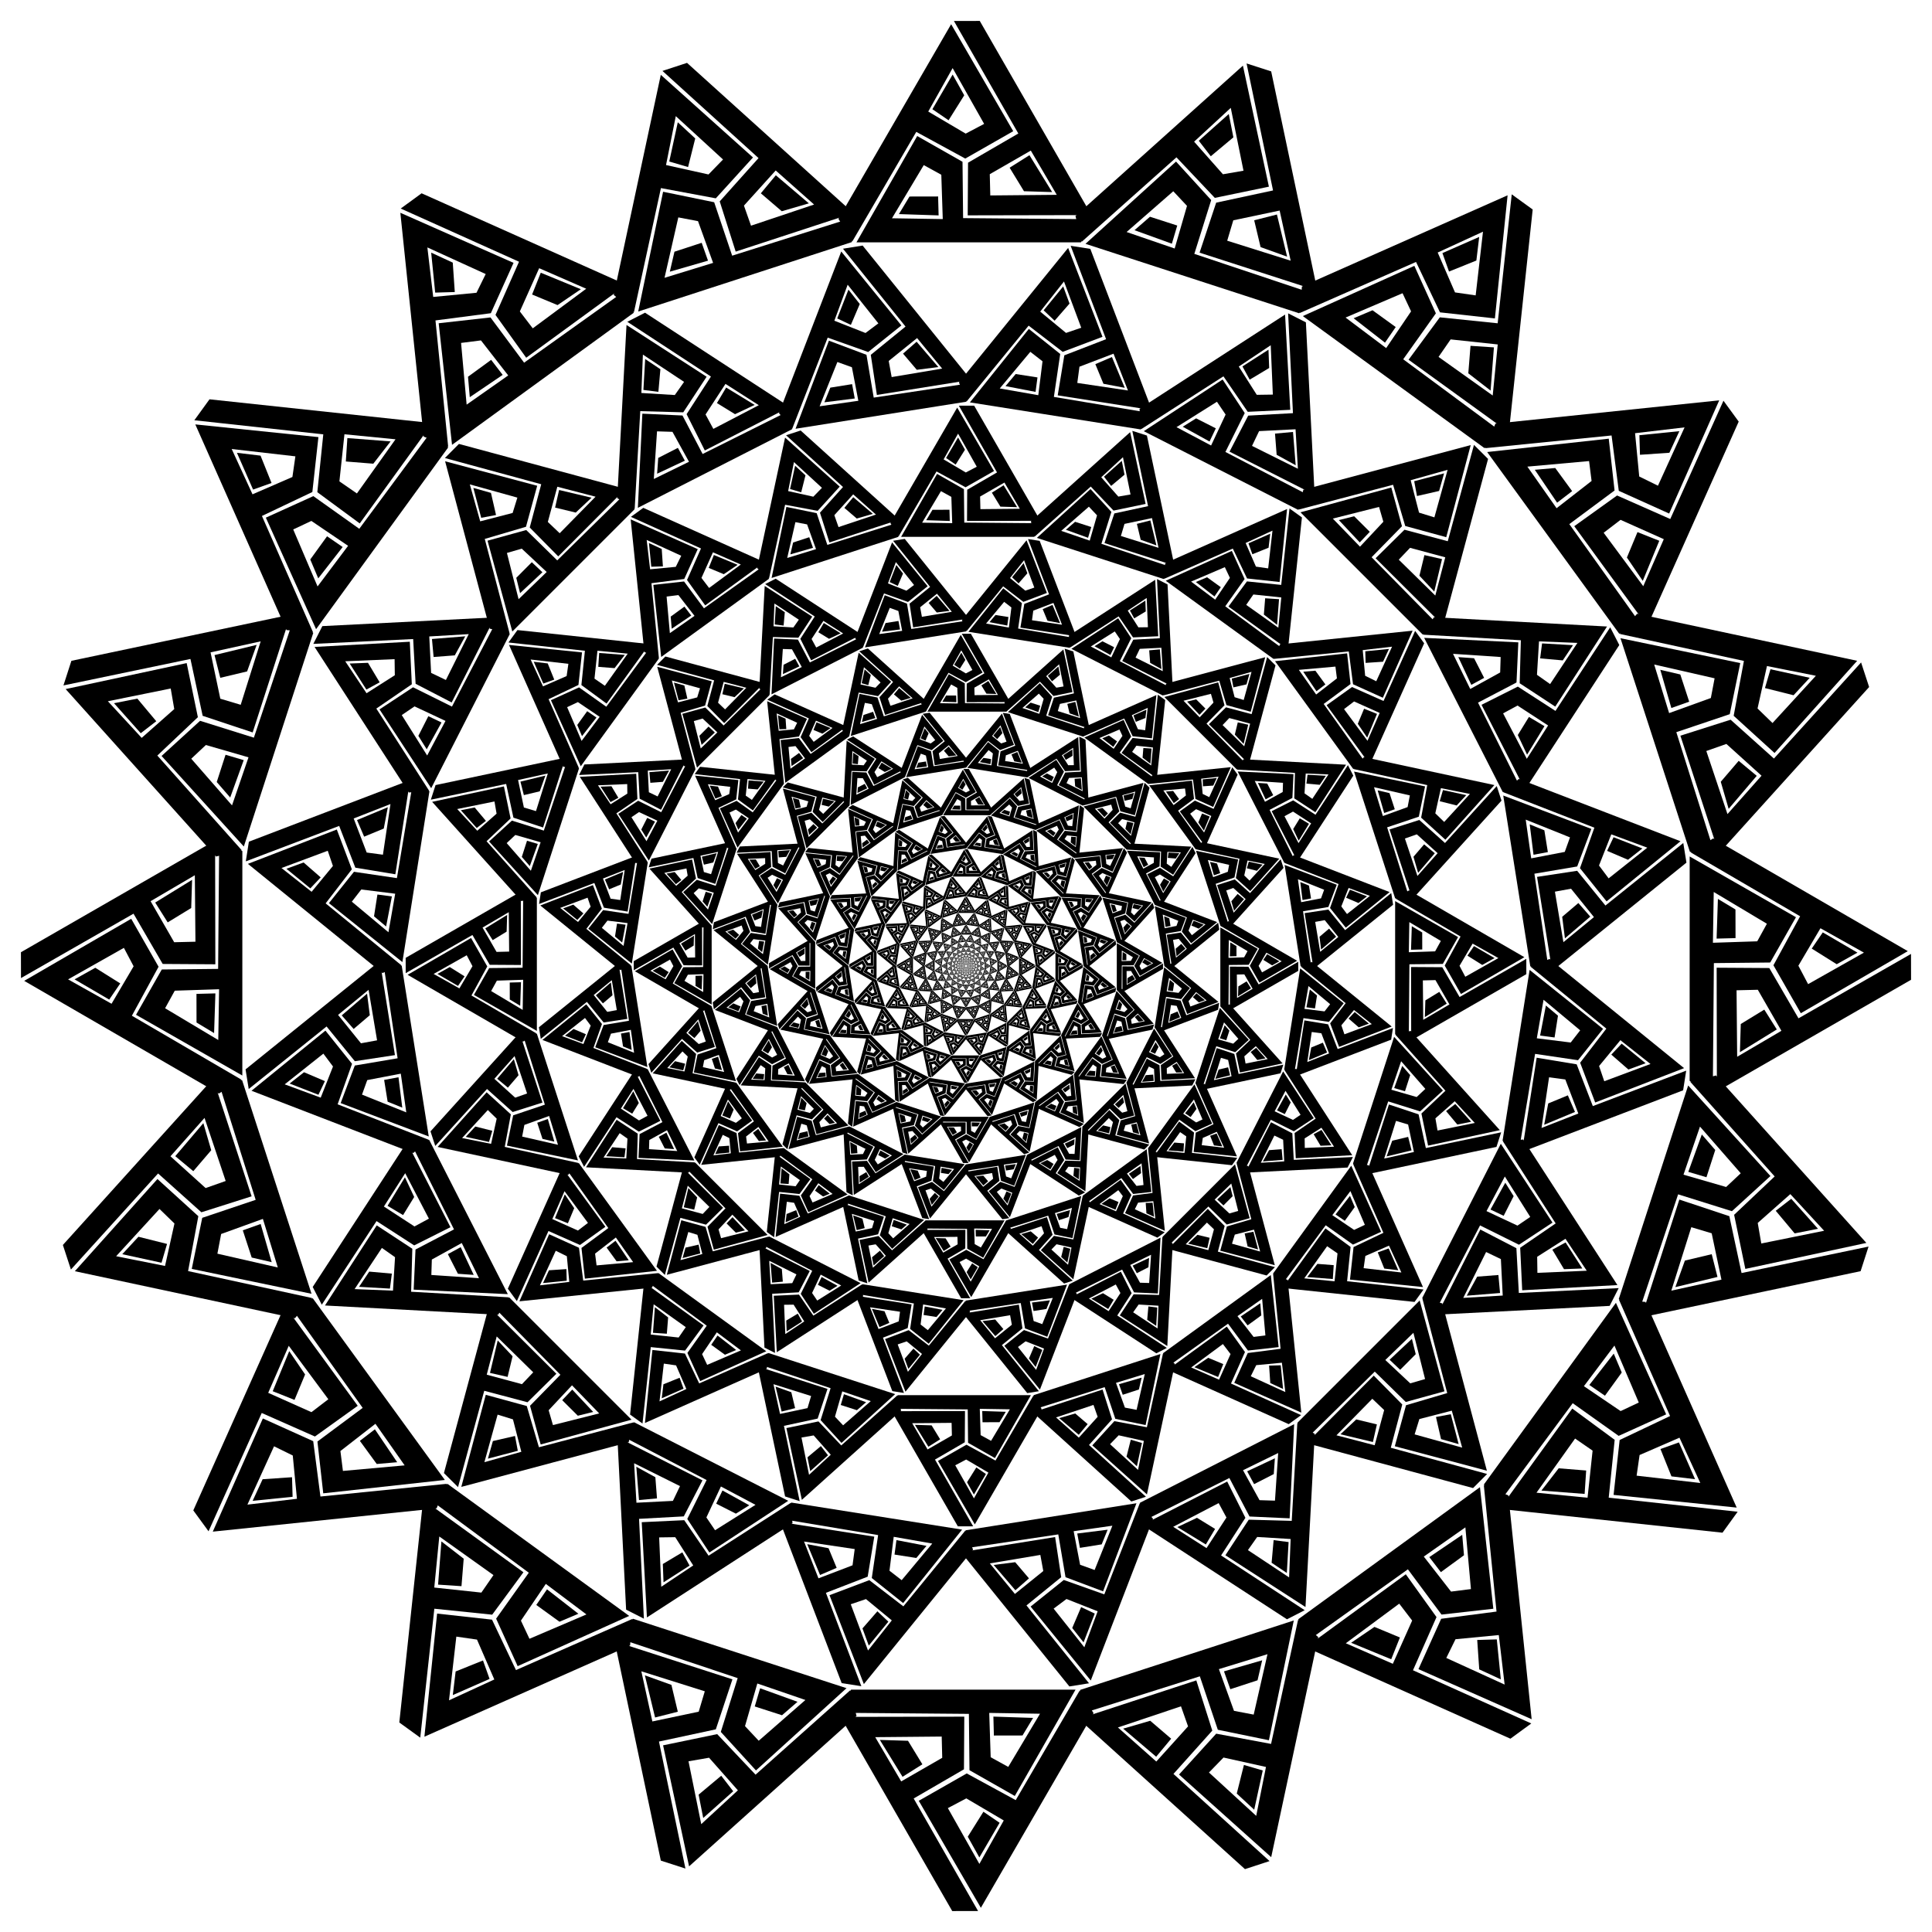
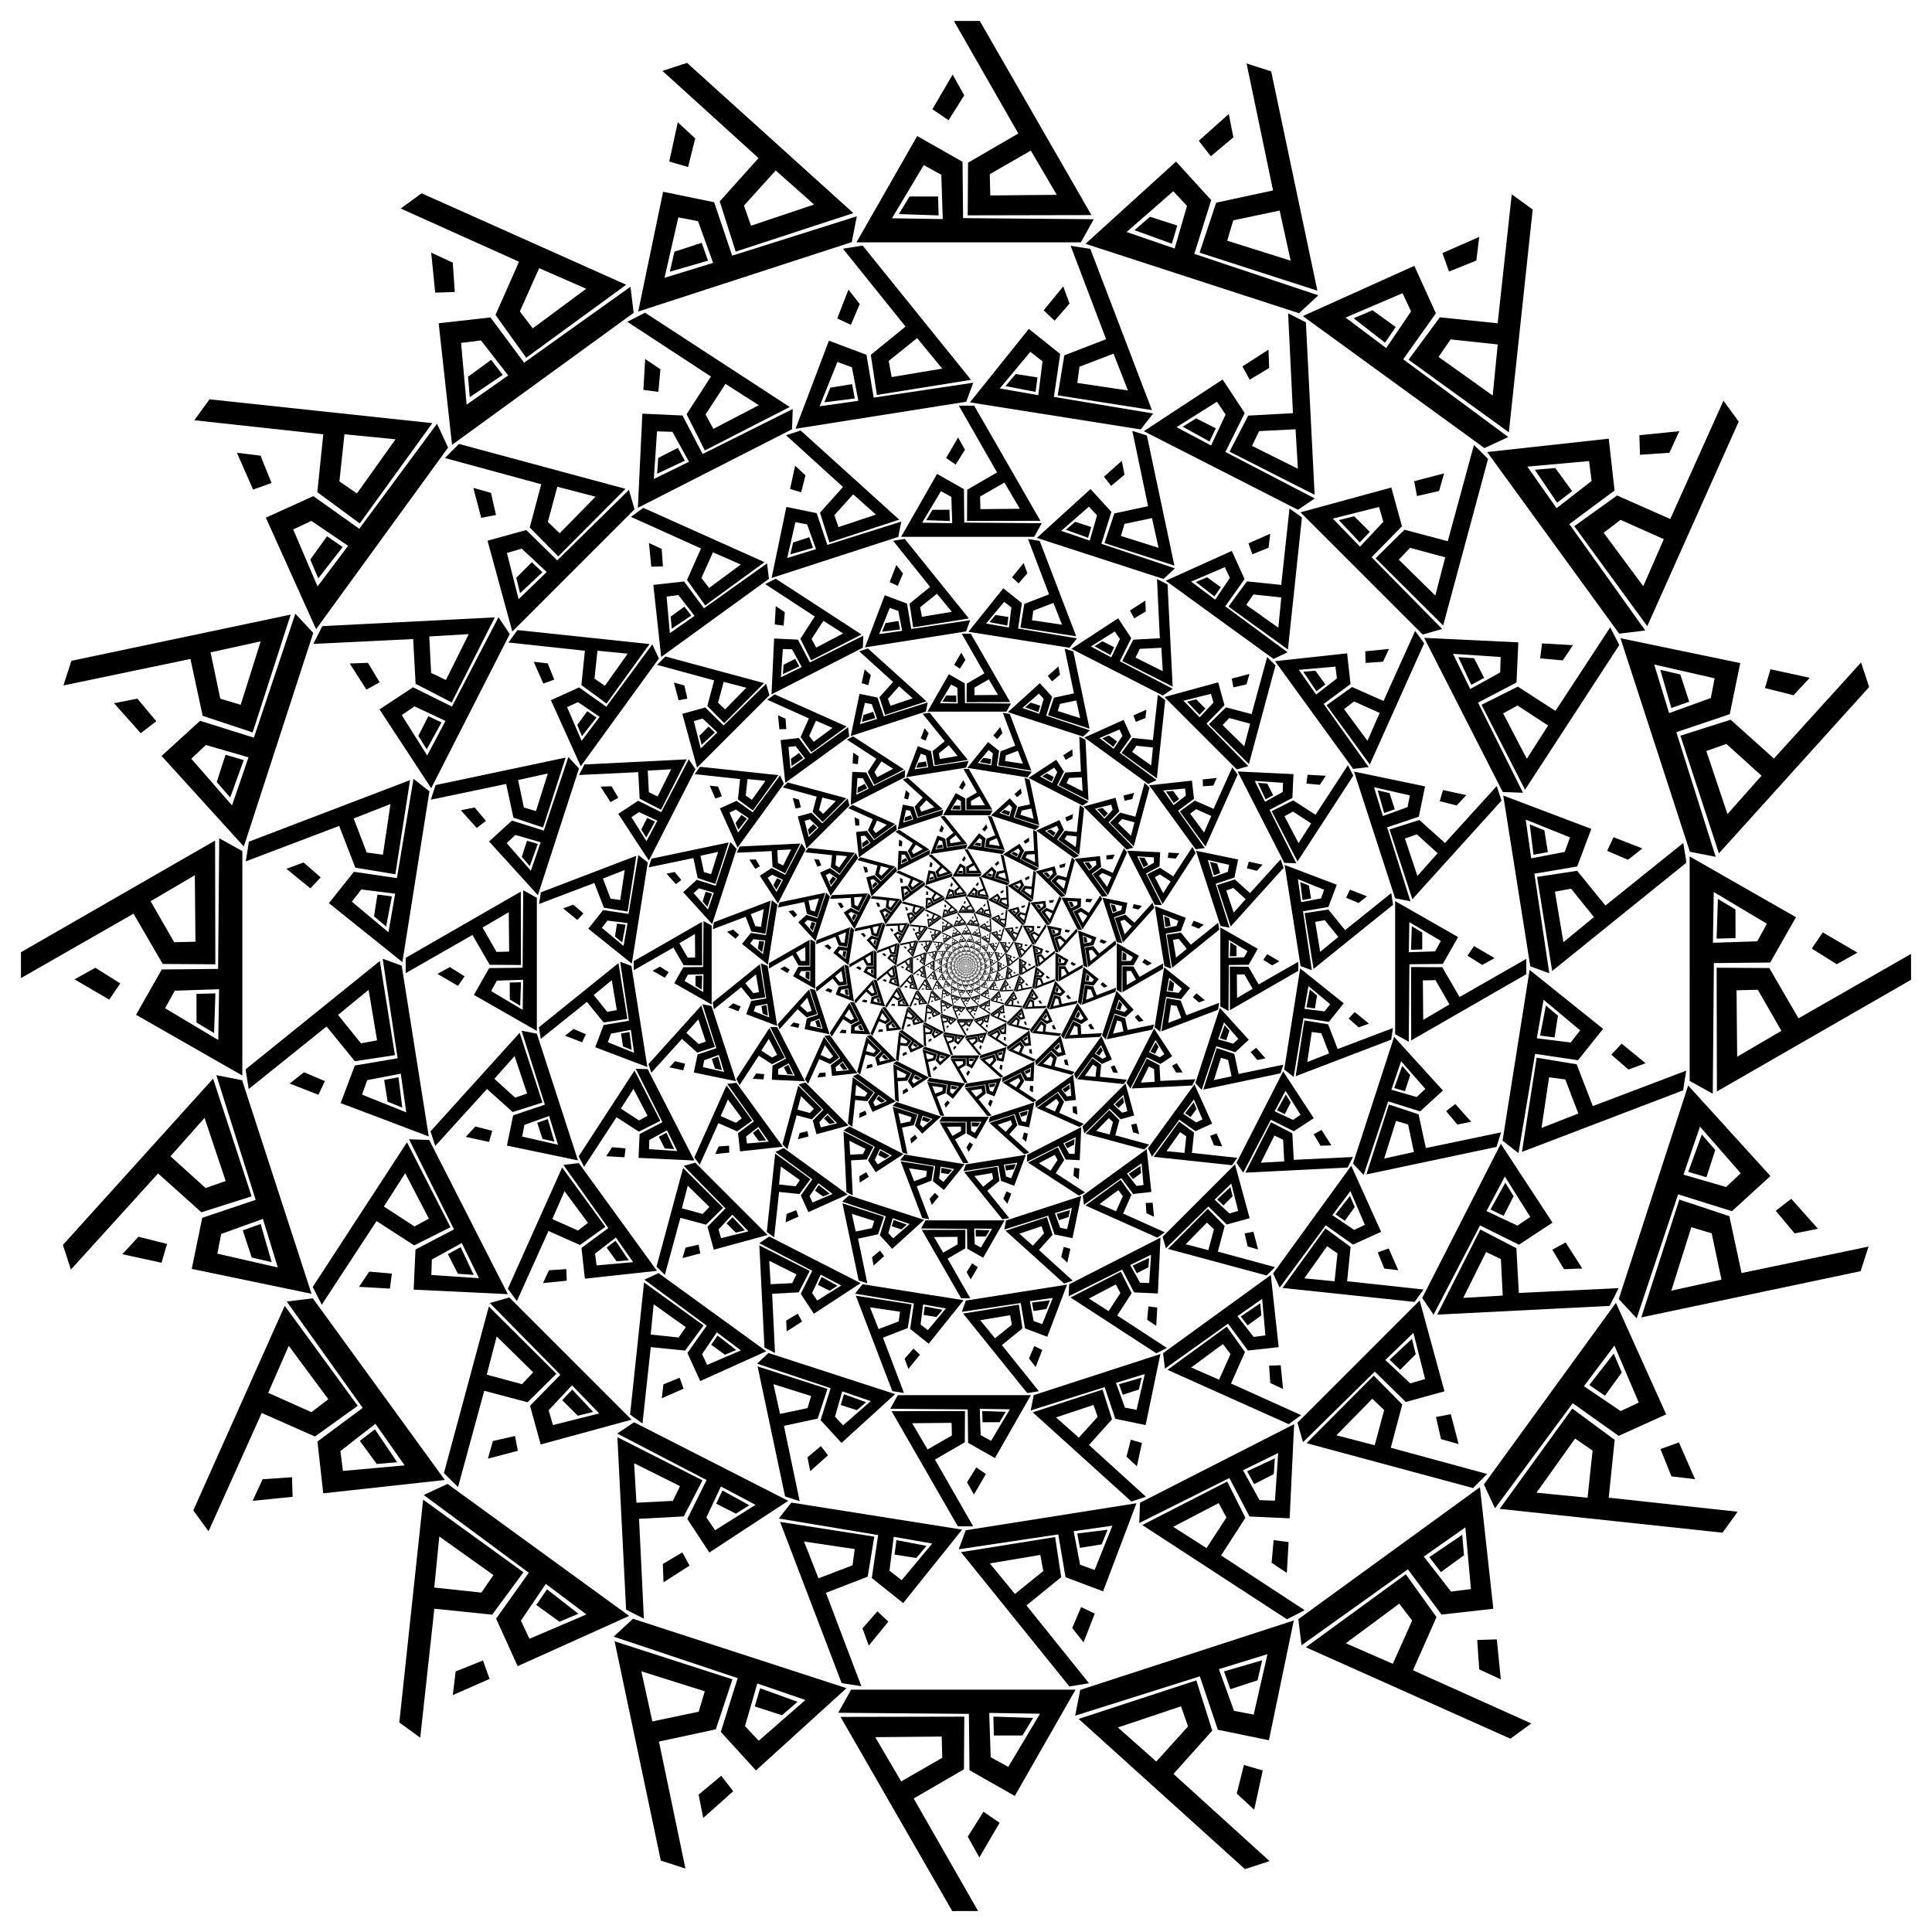
<svg xmlns="http://www.w3.org/2000/svg" xmlns:xlink="http://www.w3.org/1999/xlink" version="1.1" id="Layer_1" x="0px" y="0px" viewBox="0 0 1635.099 1635.099" enable-background="new 0 0 1635.099 1635.099" xml:space="preserve">
  <symbol id="Dordy_Triangle" viewBox="-102.499 -88.889 204.997 177.778">
    <g id="g3179_3_" transform="matrix(2.916,-1.086,1.086,2.916,-1372.67,-456.547)">
-       <path id="path3158_3_" d="M348.935,316.062l-9.727-57.213l5.397-4.213l5.596,32.248l14.251-2.042l9.134,10.937L348.935,316.062z     M353.247,305.584l12.646-10.656l-3.584-4.014l-11.044,1.965L353.247,305.584z" />
      <path id="path3160_3_" d="M349.32,317.091l25.705-21.412l-9.53-11.584l4.661-12.764l29.902,11.205l-44.494,36.895L349.32,317.091z     M379.583,292.675l10.262-8.362l-16.021-6.135l-2.04,5.094L379.583,292.675z" />
      <path id="path3162_3_" d="M350.801,285.962l-5.114-31.174l54.272,20.206l1.026,6.751l-31.692-11.5l-5.217,13.572L350.801,285.962z     M355.001,279.522l5.116-0.754l4.344-10.588l-12.354-4.375L355.001,279.522z" />
      <path id="path3166_3_" d="M353.405,265.438l0.977,5.201l6.917,2.592l1.826-4.533L353.405,265.438z" />
-       <path id="path3170_3_" d="M381.591,282.235L376,286.629l3.669,4.81l8.812-6.877L381.591,282.235z" />
      <path id="path3174_3_" d="M356.967,292.602l1.536,7.446l-4.671,3.975l-1.773-10.207L356.967,292.602z" />
    </g>
  </symbol>
  <g>
    <g>
      <g>
        <use xlink:href="#Dordy_Triangle" width="204.997" height="177.778" x="-102.499" y="-88.889" transform="matrix(-0.001 0.001 0.001 0.001 818.275 818.275)" overflow="visible" />
        <use xlink:href="#Dordy_Triangle" width="204.997" height="177.778" x="-102.499" y="-88.889" transform="matrix(-6.956135e-04 0.001 0.001 6.956135e-04 818.464 818.015)" overflow="visible" />
        <use xlink:href="#Dordy_Triangle" width="204.997" height="177.778" x="-102.499" y="-88.889" transform="matrix(-2.396921e-04 0.002 0.002 2.396921e-04 818.563 817.71)" overflow="visible" />
        <use xlink:href="#Dordy_Triangle" width="204.997" height="177.778" x="-102.499" y="-88.889" transform="matrix(2.396921e-04 0.002 0.002 -2.396921e-04 818.563 817.389)" overflow="visible" />
        <use xlink:href="#Dordy_Triangle" width="204.997" height="177.778" x="-102.499" y="-88.889" transform="matrix(6.956135e-04 0.001 0.001 -6.956135e-04 818.464 817.084)" overflow="visible" />
        <use xlink:href="#Dordy_Triangle" width="204.997" height="177.778" x="-102.499" y="-88.889" transform="matrix(0.001 0.001 0.001 -0.001 818.275 816.824)" overflow="visible" />
        <use xlink:href="#Dordy_Triangle" width="204.997" height="177.778" x="-102.499" y="-88.889" transform="matrix(0.001 6.956135e-04 6.956135e-04 -0.001 818.015 816.635)" overflow="visible" />
        <use xlink:href="#Dordy_Triangle" width="204.997" height="177.778" x="-102.499" y="-88.889" transform="matrix(0.002 2.396921e-04 2.396921e-04 -0.002 817.71 816.536)" overflow="visible" />
        <use xlink:href="#Dordy_Triangle" width="204.997" height="177.778" x="-102.499" y="-88.889" transform="matrix(0.002 -2.396921e-04 -2.396921e-04 -0.002 817.389 816.536)" overflow="visible" />
        <use xlink:href="#Dordy_Triangle" width="204.997" height="177.778" x="-102.499" y="-88.889" transform="matrix(0.001 -6.956135e-04 -6.956135e-04 -0.001 817.084 816.635)" overflow="visible" />
        <use xlink:href="#Dordy_Triangle" width="204.997" height="177.778" x="-102.499" y="-88.889" transform="matrix(0.001 -0.001 -0.001 -0.001 816.824 816.824)" overflow="visible" />
        <use xlink:href="#Dordy_Triangle" width="204.997" height="177.778" x="-102.499" y="-88.889" transform="matrix(6.956135e-04 -0.001 -0.001 -6.956135e-04 816.635 817.084)" overflow="visible" />
        <use xlink:href="#Dordy_Triangle" width="204.997" height="177.778" x="-102.499" y="-88.889" transform="matrix(2.396921e-04 -0.002 -0.002 -2.396921e-04 816.536 817.389)" overflow="visible" />
        <use xlink:href="#Dordy_Triangle" width="204.997" height="177.778" x="-102.499" y="-88.889" transform="matrix(-2.396921e-04 -0.002 -0.002 2.396921e-04 816.536 817.71)" overflow="visible" />
        <use xlink:href="#Dordy_Triangle" width="204.997" height="177.778" x="-102.499" y="-88.889" transform="matrix(-6.956135e-04 -0.001 -0.001 6.956135e-04 816.635 818.015)" overflow="visible" />
        <use xlink:href="#Dordy_Triangle" width="204.997" height="177.778" x="-102.499" y="-88.889" transform="matrix(-0.001 -0.001 -0.001 0.001 816.824 818.275)" overflow="visible" />
        <use xlink:href="#Dordy_Triangle" width="204.997" height="177.778" x="-102.499" y="-88.889" transform="matrix(-0.001 -6.956135e-04 -6.956135e-04 0.001 817.084 818.464)" overflow="visible" />
        <use xlink:href="#Dordy_Triangle" width="204.997" height="177.778" x="-102.499" y="-88.889" transform="matrix(-0.002 -2.396921e-04 -2.396921e-04 0.002 817.389 818.563)" overflow="visible" />
        <use xlink:href="#Dordy_Triangle" width="204.997" height="177.778" x="-102.499" y="-88.889" transform="matrix(-0.002 2.396921e-04 2.396921e-04 0.002 817.71 818.563)" overflow="visible" />
        <use xlink:href="#Dordy_Triangle" width="204.997" height="177.778" x="-102.499" y="-88.889" transform="matrix(-0.001 6.956135e-04 6.956135e-04 0.001 818.015 818.464)" overflow="visible" />
      </g>
    </g>
    <g>
      <g>
        <use xlink:href="#Dordy_Triangle" width="204.997" height="177.778" x="-102.499" y="-88.889" transform="matrix(-0.002 0.001 0.001 0.002 818.333 818.628)" overflow="visible" />
        <use xlink:href="#Dordy_Triangle" width="204.997" height="177.778" x="-102.499" y="-88.889" transform="matrix(-0.001 0.002 0.002 0.001 818.628 818.333)" overflow="visible" />
        <use xlink:href="#Dordy_Triangle" width="204.997" height="177.778" x="-102.499" y="-88.889" transform="matrix(-6.149119e-04 0.002 0.002 6.149119e-04 818.817 817.961)" overflow="visible" />
        <use xlink:href="#Dordy_Triangle" width="204.997" height="177.778" x="-102.499" y="-88.889" transform="matrix(-5.421011e-20 0.002 0.002 5.421011e-20 818.882 817.55)" overflow="visible" />
        <use xlink:href="#Dordy_Triangle" width="204.997" height="177.778" x="-102.499" y="-88.889" transform="matrix(6.149119e-04 0.002 0.002 -6.149119e-04 818.817 817.138)" overflow="visible" />
        <use xlink:href="#Dordy_Triangle" width="204.997" height="177.778" x="-102.499" y="-88.889" transform="matrix(0.001 0.002 0.002 -0.001 818.628 816.766)" overflow="visible" />
        <use xlink:href="#Dordy_Triangle" width="204.997" height="177.778" x="-102.499" y="-88.889" transform="matrix(0.002 0.001 0.001 -0.002 818.333 816.471)" overflow="visible" />
        <use xlink:href="#Dordy_Triangle" width="204.997" height="177.778" x="-102.499" y="-88.889" transform="matrix(0.002 6.149119e-04 6.149119e-04 -0.002 817.961 816.282)" overflow="visible" />
        <use xlink:href="#Dordy_Triangle" width="204.997" height="177.778" x="-102.499" y="-88.889" transform="matrix(0.002 0 0 -0.002 817.55 816.217)" overflow="visible" />
        <use xlink:href="#Dordy_Triangle" width="204.997" height="177.778" x="-102.499" y="-88.889" transform="matrix(0.002 -6.149119e-04 -6.149119e-04 -0.002 817.138 816.282)" overflow="visible" />
        <use xlink:href="#Dordy_Triangle" width="204.997" height="177.778" x="-102.499" y="-88.889" transform="matrix(0.002 -0.001 -0.001 -0.002 816.766 816.471)" overflow="visible" />
        <use xlink:href="#Dordy_Triangle" width="204.997" height="177.778" x="-102.499" y="-88.889" transform="matrix(0.001 -0.002 -0.002 -0.001 816.471 816.766)" overflow="visible" />
        <use xlink:href="#Dordy_Triangle" width="204.997" height="177.778" x="-102.499" y="-88.889" transform="matrix(6.149119e-04 -0.002 -0.002 -6.149119e-04 816.282 817.138)" overflow="visible" />
        <use xlink:href="#Dordy_Triangle" width="204.997" height="177.778" x="-102.499" y="-88.889" transform="matrix(4.878910e-19 -0.002 -0.002 -4.878910e-19 816.217 817.55)" overflow="visible" />
        <use xlink:href="#Dordy_Triangle" width="204.997" height="177.778" x="-102.499" y="-88.889" transform="matrix(-6.149119e-04 -0.002 -0.002 6.149119e-04 816.282 817.961)" overflow="visible" />
        <use xlink:href="#Dordy_Triangle" width="204.997" height="177.778" x="-102.499" y="-88.889" transform="matrix(-0.001 -0.002 -0.002 0.001 816.471 818.333)" overflow="visible" />
        <use xlink:href="#Dordy_Triangle" width="204.997" height="177.778" x="-102.499" y="-88.889" transform="matrix(-0.002 -0.001 -0.001 0.002 816.766 818.628)" overflow="visible" />
        <use xlink:href="#Dordy_Triangle" width="204.997" height="177.778" x="-102.499" y="-88.889" transform="matrix(-0.002 -6.149119e-04 -6.149119e-04 0.002 817.138 818.817)" overflow="visible" />
        <use xlink:href="#Dordy_Triangle" width="204.997" height="177.778" x="-102.499" y="-88.889" transform="matrix(-0.002 0 0 0.002 817.55 818.882)" overflow="visible" />
        <use xlink:href="#Dordy_Triangle" width="204.997" height="177.778" x="-102.499" y="-88.889" transform="matrix(-0.002 6.149119e-04 6.149119e-04 0.002 817.961 818.817)" overflow="visible" />
      </g>
    </g>
    <g>
      <g>
        <use xlink:href="#Dordy_Triangle" width="204.997" height="177.778" x="-102.499" y="-88.889" transform="matrix(-0.002 0.001 0.001 0.002 818.335 819.092)" overflow="visible" />
        <use xlink:href="#Dordy_Triangle" width="204.997" height="177.778" x="-102.499" y="-88.889" transform="matrix(-0.002 0.002 0.002 0.002 818.773 818.773)" overflow="visible" />
        <use xlink:href="#Dordy_Triangle" width="204.997" height="177.778" x="-102.499" y="-88.889" transform="matrix(-0.001 0.002 0.002 0.001 819.092 818.335)" overflow="visible" />
        <use xlink:href="#Dordy_Triangle" width="204.997" height="177.778" x="-102.499" y="-88.889" transform="matrix(-4.042707e-04 0.003 0.003 4.042707e-04 819.259 817.82)" overflow="visible" />
        <use xlink:href="#Dordy_Triangle" width="204.997" height="177.778" x="-102.499" y="-88.889" transform="matrix(4.042707e-04 0.003 0.003 -4.042707e-04 819.259 817.279)" overflow="visible" />
        <use xlink:href="#Dordy_Triangle" width="204.997" height="177.778" x="-102.499" y="-88.889" transform="matrix(0.001 0.002 0.002 -0.001 819.092 816.764)" overflow="visible" />
        <use xlink:href="#Dordy_Triangle" width="204.997" height="177.778" x="-102.499" y="-88.889" transform="matrix(0.002 0.002 0.002 -0.002 818.773 816.326)" overflow="visible" />
        <use xlink:href="#Dordy_Triangle" width="204.997" height="177.778" x="-102.499" y="-88.889" transform="matrix(0.002 0.001 0.001 -0.002 818.335 816.007)" overflow="visible" />
        <use xlink:href="#Dordy_Triangle" width="204.997" height="177.778" x="-102.499" y="-88.889" transform="matrix(0.003 4.042707e-04 4.042707e-04 -0.003 817.82 815.84)" overflow="visible" />
        <use xlink:href="#Dordy_Triangle" width="204.997" height="177.778" x="-102.499" y="-88.889" transform="matrix(0.003 -4.042707e-04 -4.042707e-04 -0.003 817.279 815.84)" overflow="visible" />
        <use xlink:href="#Dordy_Triangle" width="204.997" height="177.778" x="-102.499" y="-88.889" transform="matrix(0.002 -0.001 -0.001 -0.002 816.764 816.007)" overflow="visible" />
        <use xlink:href="#Dordy_Triangle" width="204.997" height="177.778" x="-102.499" y="-88.889" transform="matrix(0.002 -0.002 -0.002 -0.002 816.326 816.326)" overflow="visible" />
        <use xlink:href="#Dordy_Triangle" width="204.997" height="177.778" x="-102.499" y="-88.889" transform="matrix(0.001 -0.002 -0.002 -0.001 816.007 816.764)" overflow="visible" />
        <use xlink:href="#Dordy_Triangle" width="204.997" height="177.778" x="-102.499" y="-88.889" transform="matrix(4.042707e-04 -0.003 -0.003 -4.042707e-04 815.84 817.279)" overflow="visible" />
        <use xlink:href="#Dordy_Triangle" width="204.997" height="177.778" x="-102.499" y="-88.889" transform="matrix(-4.042707e-04 -0.003 -0.003 4.042707e-04 815.84 817.82)" overflow="visible" />
        <use xlink:href="#Dordy_Triangle" width="204.997" height="177.778" x="-102.499" y="-88.889" transform="matrix(-0.001 -0.002 -0.002 0.001 816.007 818.335)" overflow="visible" />
        <use xlink:href="#Dordy_Triangle" width="204.997" height="177.778" x="-102.499" y="-88.889" transform="matrix(-0.002 -0.002 -0.002 0.002 816.326 818.773)" overflow="visible" />
        <use xlink:href="#Dordy_Triangle" width="204.997" height="177.778" x="-102.499" y="-88.889" transform="matrix(-0.002 -0.001 -0.001 0.002 816.764 819.092)" overflow="visible" />
        <use xlink:href="#Dordy_Triangle" width="204.997" height="177.778" x="-102.499" y="-88.889" transform="matrix(-0.003 -4.042707e-04 -4.042707e-04 0.003 817.279 819.259)" overflow="visible" />
        <use xlink:href="#Dordy_Triangle" width="204.997" height="177.778" x="-102.499" y="-88.889" transform="matrix(-0.003 4.042707e-04 4.042707e-04 0.003 817.82 819.259)" overflow="visible" />
      </g>
    </g>
    <g>
      <g>
        <use xlink:href="#Dordy_Triangle" width="204.997" height="177.778" x="-102.499" y="-88.889" transform="matrix(-0.003 0.001 0.001 0.003 818.244 819.687)" overflow="visible" />
        <use xlink:href="#Dordy_Triangle" width="204.997" height="177.778" x="-102.499" y="-88.889" transform="matrix(-0.003 0.002 0.002 0.003 818.871 819.368)" overflow="visible" />
        <use xlink:href="#Dordy_Triangle" width="204.997" height="177.778" x="-102.499" y="-88.889" transform="matrix(-0.002 0.003 0.003 0.002 819.368 818.871)" overflow="visible" />
        <use xlink:href="#Dordy_Triangle" width="204.997" height="177.778" x="-102.499" y="-88.889" transform="matrix(-0.001 0.003 0.003 0.001 819.687 818.244)" overflow="visible" />
        <use xlink:href="#Dordy_Triangle" width="204.997" height="177.778" x="-102.499" y="-88.889" transform="matrix(-2.168404e-19 0.003 0.003 2.168404e-19 819.797 817.55)" overflow="visible" />
        <use xlink:href="#Dordy_Triangle" width="204.997" height="177.778" x="-102.499" y="-88.889" transform="matrix(0.001 0.003 0.003 -0.001 819.687 816.855)" overflow="visible" />
        <use xlink:href="#Dordy_Triangle" width="204.997" height="177.778" x="-102.499" y="-88.889" transform="matrix(0.002 0.003 0.003 -0.002 819.368 816.228)" overflow="visible" />
        <use xlink:href="#Dordy_Triangle" width="204.997" height="177.778" x="-102.499" y="-88.889" transform="matrix(0.003 0.002 0.002 -0.003 818.871 815.731)" overflow="visible" />
        <use xlink:href="#Dordy_Triangle" width="204.997" height="177.778" x="-102.499" y="-88.889" transform="matrix(0.003 0.001 0.001 -0.003 818.244 815.412)" overflow="visible" />
        <use xlink:href="#Dordy_Triangle" width="204.997" height="177.778" x="-102.499" y="-88.889" transform="matrix(0.003 0 0 -0.003 817.55 815.302)" overflow="visible" />
        <use xlink:href="#Dordy_Triangle" width="204.997" height="177.778" x="-102.499" y="-88.889" transform="matrix(0.003 -0.001 -0.001 -0.003 816.855 815.412)" overflow="visible" />
        <use xlink:href="#Dordy_Triangle" width="204.997" height="177.778" x="-102.499" y="-88.889" transform="matrix(0.003 -0.002 -0.002 -0.003 816.228 815.731)" overflow="visible" />
        <use xlink:href="#Dordy_Triangle" width="204.997" height="177.778" x="-102.499" y="-88.889" transform="matrix(0.002 -0.003 -0.003 -0.002 815.731 816.228)" overflow="visible" />
        <use xlink:href="#Dordy_Triangle" width="204.997" height="177.778" x="-102.499" y="-88.889" transform="matrix(0.001 -0.003 -0.003 -0.001 815.412 816.855)" overflow="visible" />
        <use xlink:href="#Dordy_Triangle" width="204.997" height="177.778" x="-102.499" y="-88.889" transform="matrix(7.589415e-19 -0.003 -0.003 -7.589415e-19 815.302 817.55)" overflow="visible" />
        <use xlink:href="#Dordy_Triangle" width="204.997" height="177.778" x="-102.499" y="-88.889" transform="matrix(-0.001 -0.003 -0.003 0.001 815.412 818.244)" overflow="visible" />
        <use xlink:href="#Dordy_Triangle" width="204.997" height="177.778" x="-102.499" y="-88.889" transform="matrix(-0.002 -0.003 -0.003 0.002 815.731 818.871)" overflow="visible" />
        <use xlink:href="#Dordy_Triangle" width="204.997" height="177.778" x="-102.499" y="-88.889" transform="matrix(-0.003 -0.002 -0.002 0.003 816.228 819.368)" overflow="visible" />
        <use xlink:href="#Dordy_Triangle" width="204.997" height="177.778" x="-102.499" y="-88.889" transform="matrix(-0.003 -0.001 -0.001 0.003 816.855 819.687)" overflow="visible" />
        <use xlink:href="#Dordy_Triangle" width="204.997" height="177.778" x="-102.499" y="-88.889" transform="matrix(-0.003 0 0 0.003 817.55 819.797)" overflow="visible" />
      </g>
    </g>
    <g>
      <g>
        <use xlink:href="#Dordy_Triangle" width="204.997" height="177.778" x="-102.499" y="-88.889" transform="matrix(-0.004 6.818530e-04 6.818530e-04 0.004 818.006 820.433)" overflow="visible" />
        <use xlink:href="#Dordy_Triangle" width="204.997" height="177.778" x="-102.499" y="-88.889" transform="matrix(-0.004 0.002 0.002 0.004 818.875 820.151)" overflow="visible" />
        <use xlink:href="#Dordy_Triangle" width="204.997" height="177.778" x="-102.499" y="-88.889" transform="matrix(-0.003 0.003 0.003 0.003 819.614 819.614)" overflow="visible" />
        <use xlink:href="#Dordy_Triangle" width="204.997" height="177.778" x="-102.499" y="-88.889" transform="matrix(-0.002 0.004 0.004 0.002 820.151 818.875)" overflow="visible" />
        <use xlink:href="#Dordy_Triangle" width="204.997" height="177.778" x="-102.499" y="-88.889" transform="matrix(-6.818530e-04 0.004 0.004 6.818530e-04 820.433 818.006)" overflow="visible" />
        <use xlink:href="#Dordy_Triangle" width="204.997" height="177.778" x="-102.499" y="-88.889" transform="matrix(6.818530e-04 0.004 0.004 -6.818530e-04 820.433 817.093)" overflow="visible" />
        <use xlink:href="#Dordy_Triangle" width="204.997" height="177.778" x="-102.499" y="-88.889" transform="matrix(0.002 0.004 0.004 -0.002 820.151 816.224)" overflow="visible" />
        <use xlink:href="#Dordy_Triangle" width="204.997" height="177.778" x="-102.499" y="-88.889" transform="matrix(0.003 0.003 0.003 -0.003 819.614 815.485)" overflow="visible" />
        <use xlink:href="#Dordy_Triangle" width="204.997" height="177.778" x="-102.499" y="-88.889" transform="matrix(0.004 0.002 0.002 -0.004 818.875 814.948)" overflow="visible" />
        <use xlink:href="#Dordy_Triangle" width="204.997" height="177.778" x="-102.499" y="-88.889" transform="matrix(0.004 6.818530e-04 6.818530e-04 -0.004 818.006 814.666)" overflow="visible" />
        <use xlink:href="#Dordy_Triangle" width="204.997" height="177.778" x="-102.499" y="-88.889" transform="matrix(0.004 -6.818530e-04 -6.818530e-04 -0.004 817.093 814.666)" overflow="visible" />
        <use xlink:href="#Dordy_Triangle" width="204.997" height="177.778" x="-102.499" y="-88.889" transform="matrix(0.004 -0.002 -0.002 -0.004 816.224 814.948)" overflow="visible" />
        <use xlink:href="#Dordy_Triangle" width="204.997" height="177.778" x="-102.499" y="-88.889" transform="matrix(0.003 -0.003 -0.003 -0.003 815.485 815.485)" overflow="visible" />
        <use xlink:href="#Dordy_Triangle" width="204.997" height="177.778" x="-102.499" y="-88.889" transform="matrix(0.002 -0.004 -0.004 -0.002 814.948 816.224)" overflow="visible" />
        <use xlink:href="#Dordy_Triangle" width="204.997" height="177.778" x="-102.499" y="-88.889" transform="matrix(6.818530e-04 -0.004 -0.004 -6.818530e-04 814.666 817.093)" overflow="visible" />
        <use xlink:href="#Dordy_Triangle" width="204.997" height="177.778" x="-102.499" y="-88.889" transform="matrix(-6.818530e-04 -0.004 -0.004 6.818530e-04 814.666 818.006)" overflow="visible" />
        <use xlink:href="#Dordy_Triangle" width="204.997" height="177.778" x="-102.499" y="-88.889" transform="matrix(-0.002 -0.004 -0.004 0.002 814.948 818.875)" overflow="visible" />
        <use xlink:href="#Dordy_Triangle" width="204.997" height="177.778" x="-102.499" y="-88.889" transform="matrix(-0.003 -0.003 -0.003 0.003 815.485 819.614)" overflow="visible" />
        <use xlink:href="#Dordy_Triangle" width="204.997" height="177.778" x="-102.499" y="-88.889" transform="matrix(-0.004 -0.002 -0.002 0.004 816.224 820.151)" overflow="visible" />
        <use xlink:href="#Dordy_Triangle" width="204.997" height="177.778" x="-102.499" y="-88.889" transform="matrix(-0.004 -6.818530e-04 -6.818530e-04 0.004 817.093 820.433)" overflow="visible" />
      </g>
    </g>
    <g>
      <g>
        <use xlink:href="#Dordy_Triangle" width="204.997" height="177.778" x="-102.499" y="-88.889" transform="matrix(-0.006 0 0 0.006 817.55 821.341)" overflow="visible" />
        <use xlink:href="#Dordy_Triangle" width="204.997" height="177.778" x="-102.499" y="-88.889" transform="matrix(-0.005 0.002 0.002 0.005 818.721 821.155)" overflow="visible" />
        <use xlink:href="#Dordy_Triangle" width="204.997" height="177.778" x="-102.499" y="-88.889" transform="matrix(-0.005 0.003 0.003 0.005 819.778 820.617)" overflow="visible" />
        <use xlink:href="#Dordy_Triangle" width="204.997" height="177.778" x="-102.499" y="-88.889" transform="matrix(-0.003 0.005 0.005 0.003 820.617 819.778)" overflow="visible" />
        <use xlink:href="#Dordy_Triangle" width="204.997" height="177.778" x="-102.499" y="-88.889" transform="matrix(-0.002 0.005 0.005 0.002 821.155 818.721)" overflow="visible" />
        <use xlink:href="#Dordy_Triangle" width="204.997" height="177.778" x="-102.499" y="-88.889" transform="matrix(-3.252607e-19 0.006 0.006 3.252607e-19 821.341 817.55)" overflow="visible" />
        <use xlink:href="#Dordy_Triangle" width="204.997" height="177.778" x="-102.499" y="-88.889" transform="matrix(0.002 0.005 0.005 -0.002 821.155 816.378)" overflow="visible" />
        <use xlink:href="#Dordy_Triangle" width="204.997" height="177.778" x="-102.499" y="-88.889" transform="matrix(0.003 0.005 0.005 -0.003 820.617 815.321)" overflow="visible" />
        <use xlink:href="#Dordy_Triangle" width="204.997" height="177.778" x="-102.499" y="-88.889" transform="matrix(0.005 0.003 0.003 -0.005 819.778 814.482)" overflow="visible" />
        <use xlink:href="#Dordy_Triangle" width="204.997" height="177.778" x="-102.499" y="-88.889" transform="matrix(0.005 0.002 0.002 -0.005 818.721 813.944)" overflow="visible" />
        <use xlink:href="#Dordy_Triangle" width="204.997" height="177.778" x="-102.499" y="-88.889" transform="matrix(0.006 0 0 -0.006 817.55 813.758)" overflow="visible" />
        <use xlink:href="#Dordy_Triangle" width="204.997" height="177.778" x="-102.499" y="-88.889" transform="matrix(0.005 -0.002 -0.002 -0.005 816.378 813.944)" overflow="visible" />
        <use xlink:href="#Dordy_Triangle" width="204.997" height="177.778" x="-102.499" y="-88.889" transform="matrix(0.005 -0.003 -0.003 -0.005 815.321 814.482)" overflow="visible" />
        <use xlink:href="#Dordy_Triangle" width="204.997" height="177.778" x="-102.499" y="-88.889" transform="matrix(0.003 -0.005 -0.005 -0.003 814.482 815.321)" overflow="visible" />
        <use xlink:href="#Dordy_Triangle" width="204.997" height="177.778" x="-102.499" y="-88.889" transform="matrix(0.002 -0.005 -0.005 -0.002 813.944 816.378)" overflow="visible" />
        <use xlink:href="#Dordy_Triangle" width="204.997" height="177.778" x="-102.499" y="-88.889" transform="matrix(1.192622e-18 -0.006 -0.006 -1.192622e-18 813.758 817.55)" overflow="visible" />
        <use xlink:href="#Dordy_Triangle" width="204.997" height="177.778" x="-102.499" y="-88.889" transform="matrix(-0.002 -0.005 -0.005 0.002 813.944 818.721)" overflow="visible" />
        <use xlink:href="#Dordy_Triangle" width="204.997" height="177.778" x="-102.499" y="-88.889" transform="matrix(-0.003 -0.005 -0.005 0.003 814.482 819.778)" overflow="visible" />
        <use xlink:href="#Dordy_Triangle" width="204.997" height="177.778" x="-102.499" y="-88.889" transform="matrix(-0.005 -0.003 -0.003 0.005 815.321 820.617)" overflow="visible" />
        <use xlink:href="#Dordy_Triangle" width="204.997" height="177.778" x="-102.499" y="-88.889" transform="matrix(-0.005 -0.002 -0.002 0.005 816.378 821.155)" overflow="visible" />
      </g>
    </g>
    <g>
      <g>
        <use xlink:href="#Dordy_Triangle" width="204.997" height="177.778" x="-102.499" y="-88.889" transform="matrix(-0.007 -0.001 -0.001 0.007 816.779 822.413)" overflow="visible" />
        <use xlink:href="#Dordy_Triangle" width="204.997" height="177.778" x="-102.499" y="-88.889" transform="matrix(-0.007 0.001 0.001 0.007 818.32 822.413)" overflow="visible" />
        <use xlink:href="#Dordy_Triangle" width="204.997" height="177.778" x="-102.499" y="-88.889" transform="matrix(-0.007 0.003 0.003 0.007 819.785 821.937)" overflow="visible" />
        <use xlink:href="#Dordy_Triangle" width="204.997" height="177.778" x="-102.499" y="-88.889" transform="matrix(-0.005 0.005 0.005 0.005 821.031 821.031)" overflow="visible" />
        <use xlink:href="#Dordy_Triangle" width="204.997" height="177.778" x="-102.499" y="-88.889" transform="matrix(-0.003 0.007 0.007 0.003 821.937 819.785)" overflow="visible" />
        <use xlink:href="#Dordy_Triangle" width="204.997" height="177.778" x="-102.499" y="-88.889" transform="matrix(-0.001 0.007 0.007 0.001 822.413 818.32)" overflow="visible" />
        <use xlink:href="#Dordy_Triangle" width="204.997" height="177.778" x="-102.499" y="-88.889" transform="matrix(0.001 0.007 0.007 -0.001 822.413 816.779)" overflow="visible" />
        <use xlink:href="#Dordy_Triangle" width="204.997" height="177.778" x="-102.499" y="-88.889" transform="matrix(0.003 0.007 0.007 -0.003 821.937 815.314)" overflow="visible" />
        <use xlink:href="#Dordy_Triangle" width="204.997" height="177.778" x="-102.499" y="-88.889" transform="matrix(0.005 0.005 0.005 -0.005 821.031 814.068)" overflow="visible" />
        <use xlink:href="#Dordy_Triangle" width="204.997" height="177.778" x="-102.499" y="-88.889" transform="matrix(0.007 0.003 0.003 -0.007 819.785 813.163)" overflow="visible" />
        <use xlink:href="#Dordy_Triangle" width="204.997" height="177.778" x="-102.499" y="-88.889" transform="matrix(0.007 0.001 0.001 -0.007 818.32 812.687)" overflow="visible" />
        <use xlink:href="#Dordy_Triangle" width="204.997" height="177.778" x="-102.499" y="-88.889" transform="matrix(0.007 -0.001 -0.001 -0.007 816.779 812.687)" overflow="visible" />
        <use xlink:href="#Dordy_Triangle" width="204.997" height="177.778" x="-102.499" y="-88.889" transform="matrix(0.007 -0.003 -0.003 -0.007 815.314 813.163)" overflow="visible" />
        <use xlink:href="#Dordy_Triangle" width="204.997" height="177.778" x="-102.499" y="-88.889" transform="matrix(0.005 -0.005 -0.005 -0.005 814.068 814.068)" overflow="visible" />
        <use xlink:href="#Dordy_Triangle" width="204.997" height="177.778" x="-102.499" y="-88.889" transform="matrix(0.003 -0.007 -0.007 -0.003 813.163 815.314)" overflow="visible" />
        <use xlink:href="#Dordy_Triangle" width="204.997" height="177.778" x="-102.499" y="-88.889" transform="matrix(0.001 -0.007 -0.007 -0.001 812.687 816.779)" overflow="visible" />
        <use xlink:href="#Dordy_Triangle" width="204.997" height="177.778" x="-102.499" y="-88.889" transform="matrix(-0.001 -0.007 -0.007 0.001 812.687 818.32)" overflow="visible" />
        <use xlink:href="#Dordy_Triangle" width="204.997" height="177.778" x="-102.499" y="-88.889" transform="matrix(-0.003 -0.007 -0.007 0.003 813.163 819.785)" overflow="visible" />
        <use xlink:href="#Dordy_Triangle" width="204.997" height="177.778" x="-102.499" y="-88.889" transform="matrix(-0.005 -0.005 -0.005 0.005 814.068 821.031)" overflow="visible" />
        <use xlink:href="#Dordy_Triangle" width="204.997" height="177.778" x="-102.499" y="-88.889" transform="matrix(-0.007 -0.003 -0.003 0.007 815.314 821.937)" overflow="visible" />
      </g>
    </g>
    <g>
      <g>
        <use xlink:href="#Dordy_Triangle" width="204.997" height="177.778" x="-102.499" y="-88.889" transform="matrix(-0.009 -0.003 -0.003 0.009 815.574 823.631)" overflow="visible" />
        <use xlink:href="#Dordy_Triangle" width="204.997" height="177.778" x="-102.499" y="-88.889" transform="matrix(-0.009 0 0 0.009 817.55 823.944)" overflow="visible" />
        <use xlink:href="#Dordy_Triangle" width="204.997" height="177.778" x="-102.499" y="-88.889" transform="matrix(-0.009 0.003 0.003 0.009 819.526 823.631)" overflow="visible" />
        <use xlink:href="#Dordy_Triangle" width="204.997" height="177.778" x="-102.499" y="-88.889" transform="matrix(-0.008 0.006 0.006 0.008 821.308 822.723)" overflow="visible" />
        <use xlink:href="#Dordy_Triangle" width="204.997" height="177.778" x="-102.499" y="-88.889" transform="matrix(-0.006 0.008 0.008 0.006 822.723 821.308)" overflow="visible" />
        <use xlink:href="#Dordy_Triangle" width="204.997" height="177.778" x="-102.499" y="-88.889" transform="matrix(-0.003 0.009 0.009 0.003 823.631 819.526)" overflow="visible" />
        <use xlink:href="#Dordy_Triangle" width="204.997" height="177.778" x="-102.499" y="-88.889" transform="matrix(-1.517883e-18 0.009 0.009 1.517883e-18 823.944 817.55)" overflow="visible" />
        <use xlink:href="#Dordy_Triangle" width="204.997" height="177.778" x="-102.499" y="-88.889" transform="matrix(0.003 0.009 0.009 -0.003 823.631 815.574)" overflow="visible" />
        <use xlink:href="#Dordy_Triangle" width="204.997" height="177.778" x="-102.499" y="-88.889" transform="matrix(0.006 0.008 0.008 -0.006 822.723 813.791)" overflow="visible" />
        <use xlink:href="#Dordy_Triangle" width="204.997" height="177.778" x="-102.499" y="-88.889" transform="matrix(0.008 0.006 0.006 -0.008 821.308 812.376)" overflow="visible" />
        <use xlink:href="#Dordy_Triangle" width="204.997" height="177.778" x="-102.499" y="-88.889" transform="matrix(0.009 0.003 0.003 -0.009 819.526 811.468)" overflow="visible" />
        <use xlink:href="#Dordy_Triangle" width="204.997" height="177.778" x="-102.499" y="-88.889" transform="matrix(0.009 0 0 -0.009 817.55 811.155)" overflow="visible" />
        <use xlink:href="#Dordy_Triangle" width="204.997" height="177.778" x="-102.499" y="-88.889" transform="matrix(0.009 -0.003 -0.003 -0.009 815.574 811.468)" overflow="visible" />
        <use xlink:href="#Dordy_Triangle" width="204.997" height="177.778" x="-102.499" y="-88.889" transform="matrix(0.008 -0.006 -0.006 -0.008 813.791 812.376)" overflow="visible" />
        <use xlink:href="#Dordy_Triangle" width="204.997" height="177.778" x="-102.499" y="-88.889" transform="matrix(0.006 -0.008 -0.008 -0.006 812.376 813.791)" overflow="visible" />
        <use xlink:href="#Dordy_Triangle" width="204.997" height="177.778" x="-102.499" y="-88.889" transform="matrix(0.003 -0.009 -0.009 -0.003 811.468 815.574)" overflow="visible" />
        <use xlink:href="#Dordy_Triangle" width="204.997" height="177.778" x="-102.499" y="-88.889" transform="matrix(1.084202e-18 -0.009 -0.009 -1.084202e-18 811.155 817.55)" overflow="visible" />
        <use xlink:href="#Dordy_Triangle" width="204.997" height="177.778" x="-102.499" y="-88.889" transform="matrix(-0.003 -0.009 -0.009 0.003 811.468 819.526)" overflow="visible" />
        <use xlink:href="#Dordy_Triangle" width="204.997" height="177.778" x="-102.499" y="-88.889" transform="matrix(-0.006 -0.008 -0.008 0.006 812.376 821.308)" overflow="visible" />
        <use xlink:href="#Dordy_Triangle" width="204.997" height="177.778" x="-102.499" y="-88.889" transform="matrix(-0.008 -0.006 -0.006 0.008 813.791 822.723)" overflow="visible" />
      </g>
    </g>
    <g>
      <g>
        <use xlink:href="#Dordy_Triangle" width="204.997" height="177.778" x="-102.499" y="-88.889" transform="matrix(-0.011 -0.006 -0.006 0.011 813.779 824.949)" overflow="visible" />
        <use xlink:href="#Dordy_Triangle" width="204.997" height="177.778" x="-102.499" y="-88.889" transform="matrix(-0.012 -0.002 -0.002 0.012 816.25 825.752)" overflow="visible" />
        <use xlink:href="#Dordy_Triangle" width="204.997" height="177.778" x="-102.499" y="-88.889" transform="matrix(-0.012 0.002 0.002 0.012 818.849 825.752)" overflow="visible" />
        <use xlink:href="#Dordy_Triangle" width="204.997" height="177.778" x="-102.499" y="-88.889" transform="matrix(-0.011 0.006 0.006 0.011 821.32 824.949)" overflow="visible" />
        <use xlink:href="#Dordy_Triangle" width="204.997" height="177.778" x="-102.499" y="-88.889" transform="matrix(-0.009 0.009 0.009 0.009 823.422 823.422)" overflow="visible" />
        <use xlink:href="#Dordy_Triangle" width="204.997" height="177.778" x="-102.499" y="-88.889" transform="matrix(-0.006 0.011 0.011 0.006 824.949 821.32)" overflow="visible" />
        <use xlink:href="#Dordy_Triangle" width="204.997" height="177.778" x="-102.499" y="-88.889" transform="matrix(-0.002 0.012 0.012 0.002 825.752 818.849)" overflow="visible" />
        <use xlink:href="#Dordy_Triangle" width="204.997" height="177.778" x="-102.499" y="-88.889" transform="matrix(0.002 0.012 0.012 -0.002 825.752 816.25)" overflow="visible" />
        <use xlink:href="#Dordy_Triangle" width="204.997" height="177.778" x="-102.499" y="-88.889" transform="matrix(0.006 0.011 0.011 -0.006 824.949 813.779)" overflow="visible" />
        <use xlink:href="#Dordy_Triangle" width="204.997" height="177.778" x="-102.499" y="-88.889" transform="matrix(0.009 0.009 0.009 -0.009 823.422 811.677)" overflow="visible" />
        <use xlink:href="#Dordy_Triangle" width="204.997" height="177.778" x="-102.499" y="-88.889" transform="matrix(0.011 0.006 0.006 -0.011 821.32 810.15)" overflow="visible" />
        <use xlink:href="#Dordy_Triangle" width="204.997" height="177.778" x="-102.499" y="-88.889" transform="matrix(0.012 0.002 0.002 -0.012 818.849 809.347)" overflow="visible" />
        <use xlink:href="#Dordy_Triangle" width="204.997" height="177.778" x="-102.499" y="-88.889" transform="matrix(0.012 -0.002 -0.002 -0.012 816.25 809.347)" overflow="visible" />
        <use xlink:href="#Dordy_Triangle" width="204.997" height="177.778" x="-102.499" y="-88.889" transform="matrix(0.011 -0.006 -0.006 -0.011 813.779 810.15)" overflow="visible" />
        <use xlink:href="#Dordy_Triangle" width="204.997" height="177.778" x="-102.499" y="-88.889" transform="matrix(0.009 -0.009 -0.009 -0.009 811.677 811.677)" overflow="visible" />
        <use xlink:href="#Dordy_Triangle" width="204.997" height="177.778" x="-102.499" y="-88.889" transform="matrix(0.006 -0.011 -0.011 -0.006 810.15 813.779)" overflow="visible" />
        <use xlink:href="#Dordy_Triangle" width="204.997" height="177.778" x="-102.499" y="-88.889" transform="matrix(0.002 -0.012 -0.012 -0.002 809.347 816.25)" overflow="visible" />
        <use xlink:href="#Dordy_Triangle" width="204.997" height="177.778" x="-102.499" y="-88.889" transform="matrix(-0.002 -0.012 -0.012 0.002 809.347 818.849)" overflow="visible" />
        <use xlink:href="#Dordy_Triangle" width="204.997" height="177.778" x="-102.499" y="-88.889" transform="matrix(-0.006 -0.011 -0.011 0.006 810.15 821.32)" overflow="visible" />
        <use xlink:href="#Dordy_Triangle" width="204.997" height="177.778" x="-102.499" y="-88.889" transform="matrix(-0.009 -0.009 -0.009 0.009 811.677 823.422)" overflow="visible" />
      </g>
    </g>
    <g>
      <g>
        <use xlink:href="#Dordy_Triangle" width="204.997" height="177.778" x="-102.499" y="-88.889" transform="matrix(-0.013 -0.009 -0.009 0.013 811.21 826.275)" overflow="visible" />
        <use xlink:href="#Dordy_Triangle" width="204.997" height="177.778" x="-102.499" y="-88.889" transform="matrix(-0.015 -0.005 -0.005 0.015 814.217 827.807)" overflow="visible" />
        <use xlink:href="#Dordy_Triangle" width="204.997" height="177.778" x="-102.499" y="-88.889" transform="matrix(-0.016 0 0 0.016 817.55 828.335)" overflow="visible" />
        <use xlink:href="#Dordy_Triangle" width="204.997" height="177.778" x="-102.499" y="-88.889" transform="matrix(-0.015 0.005 0.005 0.015 820.882 827.807)" overflow="visible" />
        <use xlink:href="#Dordy_Triangle" width="204.997" height="177.778" x="-102.499" y="-88.889" transform="matrix(-0.013 0.009 0.009 0.013 823.889 826.275)" overflow="visible" />
        <use xlink:href="#Dordy_Triangle" width="204.997" height="177.778" x="-102.499" y="-88.889" transform="matrix(-0.009 0.013 0.013 0.009 826.275 823.889)" overflow="visible" />
        <use xlink:href="#Dordy_Triangle" width="204.997" height="177.778" x="-102.499" y="-88.889" transform="matrix(-0.005 0.015 0.015 0.005 827.807 820.882)" overflow="visible" />
        <use xlink:href="#Dordy_Triangle" width="204.997" height="177.778" x="-102.499" y="-88.889" transform="matrix(-4.770490e-18 0.016 0.016 4.770490e-18 828.335 817.55)" overflow="visible" />
        <use xlink:href="#Dordy_Triangle" width="204.997" height="177.778" x="-102.499" y="-88.889" transform="matrix(0.005 0.015 0.015 -0.005 827.807 814.217)" overflow="visible" />
        <use xlink:href="#Dordy_Triangle" width="204.997" height="177.778" x="-102.499" y="-88.889" transform="matrix(0.009 0.013 0.013 -0.009 826.275 811.21)" overflow="visible" />
        <use xlink:href="#Dordy_Triangle" width="204.997" height="177.778" x="-102.499" y="-88.889" transform="matrix(0.013 0.009 0.009 -0.013 823.889 808.824)" overflow="visible" />
        <use xlink:href="#Dordy_Triangle" width="204.997" height="177.778" x="-102.499" y="-88.889" transform="matrix(0.015 0.005 0.005 -0.015 820.882 807.292)" overflow="visible" />
        <use xlink:href="#Dordy_Triangle" width="204.997" height="177.778" x="-102.499" y="-88.889" transform="matrix(0.016 0 0 -0.016 817.55 806.765)" overflow="visible" />
        <use xlink:href="#Dordy_Triangle" width="204.997" height="177.778" x="-102.499" y="-88.889" transform="matrix(0.015 -0.005 -0.005 -0.015 814.217 807.292)" overflow="visible" />
        <use xlink:href="#Dordy_Triangle" width="204.997" height="177.778" x="-102.499" y="-88.889" transform="matrix(0.013 -0.009 -0.009 -0.013 811.21 808.824)" overflow="visible" />
        <use xlink:href="#Dordy_Triangle" width="204.997" height="177.778" x="-102.499" y="-88.889" transform="matrix(0.009 -0.013 -0.013 -0.009 808.824 811.21)" overflow="visible" />
        <use xlink:href="#Dordy_Triangle" width="204.997" height="177.778" x="-102.499" y="-88.889" transform="matrix(0.005 -0.015 -0.015 -0.005 807.292 814.217)" overflow="visible" />
        <use xlink:href="#Dordy_Triangle" width="204.997" height="177.778" x="-102.499" y="-88.889" transform="matrix(-8.673617e-19 -0.016 -0.016 8.673617e-19 806.765 817.55)" overflow="visible" />
        <use xlink:href="#Dordy_Triangle" width="204.997" height="177.778" x="-102.499" y="-88.889" transform="matrix(-0.005 -0.015 -0.015 0.005 807.292 820.882)" overflow="visible" />
        <use xlink:href="#Dordy_Triangle" width="204.997" height="177.778" x="-102.499" y="-88.889" transform="matrix(-0.009 -0.013 -0.013 0.009 808.824 823.889)" overflow="visible" />
      </g>
    </g>
    <g>
      <g>
        <use xlink:href="#Dordy_Triangle" width="204.997" height="177.778" x="-102.499" y="-88.889" transform="matrix(-0.015 -0.015 -0.015 0.015 807.645 827.454)" overflow="visible" />
        <use xlink:href="#Dordy_Triangle" width="204.997" height="177.778" x="-102.499" y="-88.889" transform="matrix(-0.019 -0.009 -0.009 0.019 811.191 830.029)" overflow="visible" />
        <use xlink:href="#Dordy_Triangle" width="204.997" height="177.778" x="-102.499" y="-88.889" transform="matrix(-0.021 -0.003 -0.003 0.021 815.359 831.384)" overflow="visible" />
        <use xlink:href="#Dordy_Triangle" width="204.997" height="177.778" x="-102.499" y="-88.889" transform="matrix(-0.021 0.003 0.003 0.021 819.741 831.384)" overflow="visible" />
        <use xlink:href="#Dordy_Triangle" width="204.997" height="177.778" x="-102.499" y="-88.889" transform="matrix(-0.019 0.009 0.009 0.019 823.908 830.029)" overflow="visible" />
        <use xlink:href="#Dordy_Triangle" width="204.997" height="177.778" x="-102.499" y="-88.889" transform="matrix(-0.015 0.015 0.015 0.015 827.454 827.454)" overflow="visible" />
        <use xlink:href="#Dordy_Triangle" width="204.997" height="177.778" x="-102.499" y="-88.889" transform="matrix(-0.009 0.019 0.019 0.009 830.029 823.908)" overflow="visible" />
        <use xlink:href="#Dordy_Triangle" width="204.997" height="177.778" x="-102.499" y="-88.889" transform="matrix(-0.003 0.021 0.021 0.003 831.384 819.741)" overflow="visible" />
        <use xlink:href="#Dordy_Triangle" width="204.997" height="177.778" x="-102.499" y="-88.889" transform="matrix(0.003 0.021 0.021 -0.003 831.384 815.359)" overflow="visible" />
        <use xlink:href="#Dordy_Triangle" width="204.997" height="177.778" x="-102.499" y="-88.889" transform="matrix(0.009 0.019 0.019 -0.009 830.029 811.191)" overflow="visible" />
        <use xlink:href="#Dordy_Triangle" width="204.997" height="177.778" x="-102.499" y="-88.889" transform="matrix(0.015 0.015 0.015 -0.015 827.454 807.645)" overflow="visible" />
        <use xlink:href="#Dordy_Triangle" width="204.997" height="177.778" x="-102.499" y="-88.889" transform="matrix(0.019 0.009 0.009 -0.019 823.908 805.07)" overflow="visible" />
        <use xlink:href="#Dordy_Triangle" width="204.997" height="177.778" x="-102.499" y="-88.889" transform="matrix(0.021 0.003 0.003 -0.021 819.741 803.716)" overflow="visible" />
        <use xlink:href="#Dordy_Triangle" width="204.997" height="177.778" x="-102.499" y="-88.889" transform="matrix(0.021 -0.003 -0.003 -0.021 815.359 803.716)" overflow="visible" />
        <use xlink:href="#Dordy_Triangle" width="204.997" height="177.778" x="-102.499" y="-88.889" transform="matrix(0.019 -0.009 -0.009 -0.019 811.191 805.07)" overflow="visible" />
        <use xlink:href="#Dordy_Triangle" width="204.997" height="177.778" x="-102.499" y="-88.889" transform="matrix(0.015 -0.015 -0.015 -0.015 807.645 807.645)" overflow="visible" />
        <use xlink:href="#Dordy_Triangle" width="204.997" height="177.778" x="-102.499" y="-88.889" transform="matrix(0.009 -0.019 -0.019 -0.009 805.07 811.191)" overflow="visible" />
        <use xlink:href="#Dordy_Triangle" width="204.997" height="177.778" x="-102.499" y="-88.889" transform="matrix(0.003 -0.021 -0.021 -0.003 803.716 815.359)" overflow="visible" />
        <use xlink:href="#Dordy_Triangle" width="204.997" height="177.778" x="-102.499" y="-88.889" transform="matrix(-0.003 -0.021 -0.021 0.003 803.716 819.741)" overflow="visible" />
        <use xlink:href="#Dordy_Triangle" width="204.997" height="177.778" x="-102.499" y="-88.889" transform="matrix(-0.009 -0.019 -0.019 0.009 805.07 823.908)" overflow="visible" />
      </g>
    </g>
    <g>
      <g>
        <use xlink:href="#Dordy_Triangle" width="204.997" height="177.778" x="-102.499" y="-88.889" transform="matrix(-0.016 -0.022 -0.022 0.016 802.833 828.241)" overflow="visible" />
        <use xlink:href="#Dordy_Triangle" width="204.997" height="177.778" x="-102.499" y="-88.889" transform="matrix(-0.022 -0.016 -0.016 0.022 806.858 832.266)" overflow="visible" />
        <use xlink:href="#Dordy_Triangle" width="204.997" height="177.778" x="-102.499" y="-88.889" transform="matrix(-0.026 -0.008 -0.008 0.026 811.928 834.85)" overflow="visible" />
        <use xlink:href="#Dordy_Triangle" width="204.997" height="177.778" x="-102.499" y="-88.889" transform="matrix(-0.027 0 0 0.027 817.55 835.74)" overflow="visible" />
        <use xlink:href="#Dordy_Triangle" width="204.997" height="177.778" x="-102.499" y="-88.889" transform="matrix(-0.026 0.008 0.008 0.026 823.171 834.85)" overflow="visible" />
        <use xlink:href="#Dordy_Triangle" width="204.997" height="177.778" x="-102.499" y="-88.889" transform="matrix(-0.022 0.016 0.016 0.022 828.241 832.266)" overflow="visible" />
        <use xlink:href="#Dordy_Triangle" width="204.997" height="177.778" x="-102.499" y="-88.889" transform="matrix(-0.016 0.022 0.022 0.016 832.266 828.241)" overflow="visible" />
        <use xlink:href="#Dordy_Triangle" width="204.997" height="177.778" x="-102.499" y="-88.889" transform="matrix(-0.008 0.026 0.026 0.008 834.85 823.171)" overflow="visible" />
        <use xlink:href="#Dordy_Triangle" width="204.997" height="177.778" x="-102.499" y="-88.889" transform="matrix(-7.806256e-18 0.027 0.027 7.806256e-18 835.74 817.55)" overflow="visible" />
        <use xlink:href="#Dordy_Triangle" width="204.997" height="177.778" x="-102.499" y="-88.889" transform="matrix(0.008 0.026 0.026 -0.008 834.85 811.928)" overflow="visible" />
        <use xlink:href="#Dordy_Triangle" width="204.997" height="177.778" x="-102.499" y="-88.889" transform="matrix(0.016 0.022 0.022 -0.016 832.266 806.858)" overflow="visible" />
        <use xlink:href="#Dordy_Triangle" width="204.997" height="177.778" x="-102.499" y="-88.889" transform="matrix(0.022 0.016 0.016 -0.022 828.241 802.833)" overflow="visible" />
        <use xlink:href="#Dordy_Triangle" width="204.997" height="177.778" x="-102.499" y="-88.889" transform="matrix(0.026 0.008 0.008 -0.026 823.171 800.25)" overflow="visible" />
        <use xlink:href="#Dordy_Triangle" width="204.997" height="177.778" x="-102.499" y="-88.889" transform="matrix(0.027 0 0 -0.027 817.55 799.359)" overflow="visible" />
        <use xlink:href="#Dordy_Triangle" width="204.997" height="177.778" x="-102.499" y="-88.889" transform="matrix(0.026 -0.008 -0.008 -0.026 811.928 800.25)" overflow="visible" />
        <use xlink:href="#Dordy_Triangle" width="204.997" height="177.778" x="-102.499" y="-88.889" transform="matrix(0.022 -0.016 -0.016 -0.022 806.858 802.833)" overflow="visible" />
        <use xlink:href="#Dordy_Triangle" width="204.997" height="177.778" x="-102.499" y="-88.889" transform="matrix(0.016 -0.022 -0.022 -0.016 802.833 806.858)" overflow="visible" />
        <use xlink:href="#Dordy_Triangle" width="204.997" height="177.778" x="-102.499" y="-88.889" transform="matrix(0.008 -0.026 -0.026 -0.008 800.25 811.928)" overflow="visible" />
        <use xlink:href="#Dordy_Triangle" width="204.997" height="177.778" x="-102.499" y="-88.889" transform="matrix(3.469447e-18 -0.027 -0.027 -3.469447e-18 799.359 817.55)" overflow="visible" />
        <use xlink:href="#Dordy_Triangle" width="204.997" height="177.778" x="-102.499" y="-88.889" transform="matrix(-0.008 -0.026 -0.026 0.008 800.25 823.171)" overflow="visible" />
      </g>
    </g>
    <g>
      <g>
        <use xlink:href="#Dordy_Triangle" width="204.997" height="177.778" x="-102.499" y="-88.889" transform="matrix(-0.016 -0.031 -0.031 0.016 796.501 828.274)" overflow="visible" />
        <use xlink:href="#Dordy_Triangle" width="204.997" height="177.778" x="-102.499" y="-88.889" transform="matrix(-0.025 -0.025 -0.025 0.025 800.845 834.254)" overflow="visible" />
        <use xlink:href="#Dordy_Triangle" width="204.997" height="177.778" x="-102.499" y="-88.889" transform="matrix(-0.031 -0.016 -0.016 0.031 806.825 838.598)" overflow="visible" />
        <use xlink:href="#Dordy_Triangle" width="204.997" height="177.778" x="-102.499" y="-88.889" transform="matrix(-0.035 -0.005 -0.005 0.035 813.854 840.882)" overflow="visible" />
        <use xlink:href="#Dordy_Triangle" width="204.997" height="177.778" x="-102.499" y="-88.889" transform="matrix(-0.035 0.005 0.005 0.035 821.245 840.882)" overflow="visible" />
        <use xlink:href="#Dordy_Triangle" width="204.997" height="177.778" x="-102.499" y="-88.889" transform="matrix(-0.031 0.016 0.016 0.031 828.274 838.598)" overflow="visible" />
        <use xlink:href="#Dordy_Triangle" width="204.997" height="177.778" x="-102.499" y="-88.889" transform="matrix(-0.025 0.025 0.025 0.025 834.254 834.254)" overflow="visible" />
        <use xlink:href="#Dordy_Triangle" width="204.997" height="177.778" x="-102.499" y="-88.889" transform="matrix(-0.016 0.031 0.031 0.016 838.598 828.274)" overflow="visible" />
        <use xlink:href="#Dordy_Triangle" width="204.997" height="177.778" x="-102.499" y="-88.889" transform="matrix(-0.005 0.035 0.035 0.005 840.882 821.245)" overflow="visible" />
        <use xlink:href="#Dordy_Triangle" width="204.997" height="177.778" x="-102.499" y="-88.889" transform="matrix(0.005 0.035 0.035 -0.005 840.882 813.854)" overflow="visible" />
        <use xlink:href="#Dordy_Triangle" width="204.997" height="177.778" x="-102.499" y="-88.889" transform="matrix(0.016 0.031 0.031 -0.016 838.598 806.825)" overflow="visible" />
        <use xlink:href="#Dordy_Triangle" width="204.997" height="177.778" x="-102.499" y="-88.889" transform="matrix(0.025 0.025 0.025 -0.025 834.254 800.845)" overflow="visible" />
        <use xlink:href="#Dordy_Triangle" width="204.997" height="177.778" x="-102.499" y="-88.889" transform="matrix(0.031 0.016 0.016 -0.031 828.274 796.501)" overflow="visible" />
        <use xlink:href="#Dordy_Triangle" width="204.997" height="177.778" x="-102.499" y="-88.889" transform="matrix(0.035 0.005 0.005 -0.035 821.245 794.217)" overflow="visible" />
        <use xlink:href="#Dordy_Triangle" width="204.997" height="177.778" x="-102.499" y="-88.889" transform="matrix(0.035 -0.005 -0.005 -0.035 813.854 794.217)" overflow="visible" />
        <use xlink:href="#Dordy_Triangle" width="204.997" height="177.778" x="-102.499" y="-88.889" transform="matrix(0.031 -0.016 -0.016 -0.031 806.825 796.501)" overflow="visible" />
        <use xlink:href="#Dordy_Triangle" width="204.997" height="177.778" x="-102.499" y="-88.889" transform="matrix(0.025 -0.025 -0.025 -0.025 800.845 800.845)" overflow="visible" />
        <use xlink:href="#Dordy_Triangle" width="204.997" height="177.778" x="-102.499" y="-88.889" transform="matrix(0.016 -0.031 -0.031 -0.016 796.501 806.825)" overflow="visible" />
        <use xlink:href="#Dordy_Triangle" width="204.997" height="177.778" x="-102.499" y="-88.889" transform="matrix(0.005 -0.035 -0.035 -0.005 794.217 813.854)" overflow="visible" />
        <use xlink:href="#Dordy_Triangle" width="204.997" height="177.778" x="-102.499" y="-88.889" transform="matrix(-0.005 -0.035 -0.035 0.005 794.217 821.245)" overflow="visible" />
      </g>
    </g>
    <g>
      <g>
        <use xlink:href="#Dordy_Triangle" width="204.997" height="177.778" x="-102.499" y="-88.889" transform="matrix(-0.014 -0.044 -0.044 0.014 788.371 827.03)" overflow="visible" />
        <use xlink:href="#Dordy_Triangle" width="204.997" height="177.778" x="-102.499" y="-88.889" transform="matrix(-0.027 -0.037 -0.037 0.027 792.729 835.583)" overflow="visible" />
        <use xlink:href="#Dordy_Triangle" width="204.997" height="177.778" x="-102.499" y="-88.889" transform="matrix(-0.037 -0.027 -0.027 0.037 799.516 842.37)" overflow="visible" />
        <use xlink:href="#Dordy_Triangle" width="204.997" height="177.778" x="-102.499" y="-88.889" transform="matrix(-0.044 -0.014 -0.014 0.044 808.069 846.728)" overflow="visible" />
        <use xlink:href="#Dordy_Triangle" width="204.997" height="177.778" x="-102.499" y="-88.889" transform="matrix(-0.046 0 0 0.046 817.55 848.23)" overflow="visible" />
        <use xlink:href="#Dordy_Triangle" width="204.997" height="177.778" x="-102.499" y="-88.889" transform="matrix(-0.044 0.014 0.014 0.044 827.03 846.728)" overflow="visible" />
        <use xlink:href="#Dordy_Triangle" width="204.997" height="177.778" x="-102.499" y="-88.889" transform="matrix(-0.037 0.027 0.027 0.037 835.583 842.37)" overflow="visible" />
        <use xlink:href="#Dordy_Triangle" width="204.997" height="177.778" x="-102.499" y="-88.889" transform="matrix(-0.027 0.037 0.037 0.027 842.37 835.583)" overflow="visible" />
        <use xlink:href="#Dordy_Triangle" width="204.997" height="177.778" x="-102.499" y="-88.889" transform="matrix(-0.014 0.044 0.044 0.014 846.728 827.03)" overflow="visible" />
        <use xlink:href="#Dordy_Triangle" width="204.997" height="177.778" x="-102.499" y="-88.889" transform="matrix(-1.301043e-17 0.046 0.046 1.301043e-17 848.23 817.55)" overflow="visible" />
        <use xlink:href="#Dordy_Triangle" width="204.997" height="177.778" x="-102.499" y="-88.889" transform="matrix(0.014 0.044 0.044 -0.014 846.728 808.069)" overflow="visible" />
        <use xlink:href="#Dordy_Triangle" width="204.997" height="177.778" x="-102.499" y="-88.889" transform="matrix(0.027 0.037 0.037 -0.027 842.37 799.516)" overflow="visible" />
        <use xlink:href="#Dordy_Triangle" width="204.997" height="177.778" x="-102.499" y="-88.889" transform="matrix(0.037 0.027 0.027 -0.037 835.583 792.729)" overflow="visible" />
        <use xlink:href="#Dordy_Triangle" width="204.997" height="177.778" x="-102.499" y="-88.889" transform="matrix(0.044 0.014 0.014 -0.044 827.03 788.371)" overflow="visible" />
        <use xlink:href="#Dordy_Triangle" width="204.997" height="177.778" x="-102.499" y="-88.889" transform="matrix(0.046 0 0 -0.046 817.55 786.87)" overflow="visible" />
        <use xlink:href="#Dordy_Triangle" width="204.997" height="177.778" x="-102.499" y="-88.889" transform="matrix(0.044 -0.014 -0.014 -0.044 808.069 788.371)" overflow="visible" />
        <use xlink:href="#Dordy_Triangle" width="204.997" height="177.778" x="-102.499" y="-88.889" transform="matrix(0.037 -0.027 -0.027 -0.037 799.516 792.729)" overflow="visible" />
        <use xlink:href="#Dordy_Triangle" width="204.997" height="177.778" x="-102.499" y="-88.889" transform="matrix(0.027 -0.037 -0.037 -0.027 792.729 799.516)" overflow="visible" />
        <use xlink:href="#Dordy_Triangle" width="204.997" height="177.778" x="-102.499" y="-88.889" transform="matrix(0.014 -0.044 -0.044 -0.014 788.371 808.069)" overflow="visible" />
        <use xlink:href="#Dordy_Triangle" width="204.997" height="177.778" x="-102.499" y="-88.889" transform="matrix(6.938894e-18 -0.046 -0.046 -6.938894e-18 786.87 817.55)" overflow="visible" />
      </g>
    </g>
    <g>
      <g>
        <use xlink:href="#Dordy_Triangle" width="204.997" height="177.778" x="-102.499" y="-88.889" transform="matrix(-0.009 -0.059 -0.059 0.009 778.196 823.783)" overflow="visible" />
        <use xlink:href="#Dordy_Triangle" width="204.997" height="177.778" x="-102.499" y="-88.889" transform="matrix(-0.027 -0.053 -0.053 0.027 782.048 835.639)" overflow="visible" />
        <use xlink:href="#Dordy_Triangle" width="204.997" height="177.778" x="-102.499" y="-88.889" transform="matrix(-0.042 -0.042 -0.042 0.042 789.375 845.724)" overflow="visible" />
        <use xlink:href="#Dordy_Triangle" width="204.997" height="177.778" x="-102.499" y="-88.889" transform="matrix(-0.053 -0.027 -0.027 0.053 799.461 853.051)" overflow="visible" />
        <use xlink:href="#Dordy_Triangle" width="204.997" height="177.778" x="-102.499" y="-88.889" transform="matrix(-0.059 -0.009 -0.009 0.059 811.317 856.903)" overflow="visible" />
        <use xlink:href="#Dordy_Triangle" width="204.997" height="177.778" x="-102.499" y="-88.889" transform="matrix(-0.059 0.009 0.009 0.059 823.783 856.903)" overflow="visible" />
        <use xlink:href="#Dordy_Triangle" width="204.997" height="177.778" x="-102.499" y="-88.889" transform="matrix(-0.053 0.027 0.027 0.053 835.639 853.051)" overflow="visible" />
        <use xlink:href="#Dordy_Triangle" width="204.997" height="177.778" x="-102.499" y="-88.889" transform="matrix(-0.042 0.042 0.042 0.042 845.724 845.724)" overflow="visible" />
        <use xlink:href="#Dordy_Triangle" width="204.997" height="177.778" x="-102.499" y="-88.889" transform="matrix(-0.027 0.053 0.053 0.027 853.051 835.639)" overflow="visible" />
        <use xlink:href="#Dordy_Triangle" width="204.997" height="177.778" x="-102.499" y="-88.889" transform="matrix(-0.009 0.059 0.059 0.009 856.903 823.783)" overflow="visible" />
        <use xlink:href="#Dordy_Triangle" width="204.997" height="177.778" x="-102.499" y="-88.889" transform="matrix(0.009 0.059 0.059 -0.009 856.903 811.317)" overflow="visible" />
        <use xlink:href="#Dordy_Triangle" width="204.997" height="177.778" x="-102.499" y="-88.889" transform="matrix(0.027 0.053 0.053 -0.027 853.051 799.461)" overflow="visible" />
        <use xlink:href="#Dordy_Triangle" width="204.997" height="177.778" x="-102.499" y="-88.889" transform="matrix(0.042 0.042 0.042 -0.042 845.724 789.375)" overflow="visible" />
        <use xlink:href="#Dordy_Triangle" width="204.997" height="177.778" x="-102.499" y="-88.889" transform="matrix(0.053 0.027 0.027 -0.053 835.639 782.048)" overflow="visible" />
        <use xlink:href="#Dordy_Triangle" width="204.997" height="177.778" x="-102.499" y="-88.889" transform="matrix(0.059 0.009 0.009 -0.059 823.783 778.196)" overflow="visible" />
        <use xlink:href="#Dordy_Triangle" width="204.997" height="177.778" x="-102.499" y="-88.889" transform="matrix(0.059 -0.009 -0.009 -0.059 811.317 778.196)" overflow="visible" />
        <use xlink:href="#Dordy_Triangle" width="204.997" height="177.778" x="-102.499" y="-88.889" transform="matrix(0.053 -0.027 -0.027 -0.053 799.461 782.048)" overflow="visible" />
        <use xlink:href="#Dordy_Triangle" width="204.997" height="177.778" x="-102.499" y="-88.889" transform="matrix(0.042 -0.042 -0.042 -0.042 789.375 789.375)" overflow="visible" />
        <use xlink:href="#Dordy_Triangle" width="204.997" height="177.778" x="-102.499" y="-88.889" transform="matrix(0.027 -0.053 -0.053 -0.027 782.048 799.461)" overflow="visible" />
        <use xlink:href="#Dordy_Triangle" width="204.997" height="177.778" x="-102.499" y="-88.889" transform="matrix(0.009 -0.059 -0.059 -0.009 778.196 811.317)" overflow="visible" />
      </g>
    </g>
    <g>
      <g>
        <use xlink:href="#Dordy_Triangle" width="204.997" height="177.778" x="-102.499" y="-88.889" transform="matrix(1.040834e-17 -0.077 -0.077 -1.040834e-17 765.804 817.55)" overflow="visible" />
        <use xlink:href="#Dordy_Triangle" width="204.997" height="177.778" x="-102.499" y="-88.889" transform="matrix(-0.024 -0.073 -0.073 0.024 768.336 833.54)" overflow="visible" />
        <use xlink:href="#Dordy_Triangle" width="204.997" height="177.778" x="-102.499" y="-88.889" transform="matrix(-0.045 -0.062 -0.062 0.045 775.686 847.965)" overflow="visible" />
        <use xlink:href="#Dordy_Triangle" width="204.997" height="177.778" x="-102.499" y="-88.889" transform="matrix(-0.062 -0.045 -0.045 0.062 787.134 859.413)" overflow="visible" />
        <use xlink:href="#Dordy_Triangle" width="204.997" height="177.778" x="-102.499" y="-88.889" transform="matrix(-0.073 -0.024 -0.024 0.073 801.559 866.763)" overflow="visible" />
        <use xlink:href="#Dordy_Triangle" width="204.997" height="177.778" x="-102.499" y="-88.889" transform="matrix(-0.077 0 0 0.077 817.55 869.295)" overflow="visible" />
        <use xlink:href="#Dordy_Triangle" width="204.997" height="177.778" x="-102.499" y="-88.889" transform="matrix(-0.073 0.024 0.024 0.073 833.54 866.763)" overflow="visible" />
        <use xlink:href="#Dordy_Triangle" width="204.997" height="177.778" x="-102.499" y="-88.889" transform="matrix(-0.062 0.045 0.045 0.062 847.965 859.413)" overflow="visible" />
        <use xlink:href="#Dordy_Triangle" width="204.997" height="177.778" x="-102.499" y="-88.889" transform="matrix(-0.045 0.062 0.062 0.045 859.413 847.965)" overflow="visible" />
        <use xlink:href="#Dordy_Triangle" width="204.997" height="177.778" x="-102.499" y="-88.889" transform="matrix(-0.024 0.073 0.073 0.024 866.763 833.54)" overflow="visible" />
        <use xlink:href="#Dordy_Triangle" width="204.997" height="177.778" x="-102.499" y="-88.889" transform="matrix(6.938894e-18 0.077 0.077 -6.938894e-18 869.295 817.55)" overflow="visible" />
        <use xlink:href="#Dordy_Triangle" width="204.997" height="177.778" x="-102.499" y="-88.889" transform="matrix(0.024 0.073 0.073 -0.024 866.763 801.559)" overflow="visible" />
        <use xlink:href="#Dordy_Triangle" width="204.997" height="177.778" x="-102.499" y="-88.889" transform="matrix(0.045 0.062 0.062 -0.045 859.413 787.134)" overflow="visible" />
        <use xlink:href="#Dordy_Triangle" width="204.997" height="177.778" x="-102.499" y="-88.889" transform="matrix(0.062 0.045 0.045 -0.062 847.965 775.686)" overflow="visible" />
        <use xlink:href="#Dordy_Triangle" width="204.997" height="177.778" x="-102.499" y="-88.889" transform="matrix(0.073 0.024 0.024 -0.073 833.54 768.336)" overflow="visible" />
        <use xlink:href="#Dordy_Triangle" width="204.997" height="177.778" x="-102.499" y="-88.889" transform="matrix(0.077 0 0 -0.077 817.55 765.804)" overflow="visible" />
        <use xlink:href="#Dordy_Triangle" width="204.997" height="177.778" x="-102.499" y="-88.889" transform="matrix(0.073 -0.024 -0.024 -0.073 801.559 768.336)" overflow="visible" />
        <use xlink:href="#Dordy_Triangle" width="204.997" height="177.778" x="-102.499" y="-88.889" transform="matrix(0.062 -0.045 -0.045 -0.062 787.134 775.686)" overflow="visible" />
        <use xlink:href="#Dordy_Triangle" width="204.997" height="177.778" x="-102.499" y="-88.889" transform="matrix(0.045 -0.062 -0.062 -0.045 775.686 787.134)" overflow="visible" />
        <use xlink:href="#Dordy_Triangle" width="204.997" height="177.778" x="-102.499" y="-88.889" transform="matrix(0.024 -0.073 -0.073 -0.024 768.336 801.559)" overflow="visible" />
      </g>
    </g>
    <g>
      <g>
        <use xlink:href="#Dordy_Triangle" width="204.997" height="177.778" x="-102.499" y="-88.889" transform="matrix(0.016 -0.099 -0.099 -0.016 751.175 807.037)" overflow="visible" />
        <use xlink:href="#Dordy_Triangle" width="204.997" height="177.778" x="-102.499" y="-88.889" transform="matrix(-0.016 -0.099 -0.099 0.016 751.175 828.062)" overflow="visible" />
        <use xlink:href="#Dordy_Triangle" width="204.997" height="177.778" x="-102.499" y="-88.889" transform="matrix(-0.046 -0.089 -0.089 0.046 757.672 848.059)" overflow="visible" />
        <use xlink:href="#Dordy_Triangle" width="204.997" height="177.778" x="-102.499" y="-88.889" transform="matrix(-0.071 -0.071 -0.071 0.071 770.03 865.069)" overflow="visible" />
        <use xlink:href="#Dordy_Triangle" width="204.997" height="177.778" x="-102.499" y="-88.889" transform="matrix(-0.089 -0.046 -0.046 0.089 787.04 877.427)" overflow="visible" />
        <use xlink:href="#Dordy_Triangle" width="204.997" height="177.778" x="-102.499" y="-88.889" transform="matrix(-0.099 -0.016 -0.016 0.099 807.037 883.925)" overflow="visible" />
        <use xlink:href="#Dordy_Triangle" width="204.997" height="177.778" x="-102.499" y="-88.889" transform="matrix(-0.099 0.016 0.016 0.099 828.062 883.925)" overflow="visible" />
        <use xlink:href="#Dordy_Triangle" width="204.997" height="177.778" x="-102.499" y="-88.889" transform="matrix(-0.089 0.046 0.046 0.089 848.059 877.427)" overflow="visible" />
        <use xlink:href="#Dordy_Triangle" width="204.997" height="177.778" x="-102.499" y="-88.889" transform="matrix(-0.071 0.071 0.071 0.071 865.069 865.069)" overflow="visible" />
        <use xlink:href="#Dordy_Triangle" width="204.997" height="177.778" x="-102.499" y="-88.889" transform="matrix(-0.046 0.089 0.089 0.046 877.427 848.059)" overflow="visible" />
        <use xlink:href="#Dordy_Triangle" width="204.997" height="177.778" x="-102.499" y="-88.889" transform="matrix(-0.016 0.099 0.099 0.016 883.925 828.062)" overflow="visible" />
        <use xlink:href="#Dordy_Triangle" width="204.997" height="177.778" x="-102.499" y="-88.889" transform="matrix(0.016 0.099 0.099 -0.016 883.925 807.037)" overflow="visible" />
        <use xlink:href="#Dordy_Triangle" width="204.997" height="177.778" x="-102.499" y="-88.889" transform="matrix(0.046 0.089 0.089 -0.046 877.427 787.04)" overflow="visible" />
        <use xlink:href="#Dordy_Triangle" width="204.997" height="177.778" x="-102.499" y="-88.889" transform="matrix(0.071 0.071 0.071 -0.071 865.069 770.03)" overflow="visible" />
        <use xlink:href="#Dordy_Triangle" width="204.997" height="177.778" x="-102.499" y="-88.889" transform="matrix(0.089 0.046 0.046 -0.089 848.059 757.672)" overflow="visible" />
        <use xlink:href="#Dordy_Triangle" width="204.997" height="177.778" x="-102.499" y="-88.889" transform="matrix(0.099 0.016 0.016 -0.099 828.062 751.175)" overflow="visible" />
        <use xlink:href="#Dordy_Triangle" width="204.997" height="177.778" x="-102.499" y="-88.889" transform="matrix(0.099 -0.016 -0.016 -0.099 807.037 751.175)" overflow="visible" />
        <use xlink:href="#Dordy_Triangle" width="204.997" height="177.778" x="-102.499" y="-88.889" transform="matrix(0.089 -0.046 -0.046 -0.089 787.04 757.672)" overflow="visible" />
        <use xlink:href="#Dordy_Triangle" width="204.997" height="177.778" x="-102.499" y="-88.889" transform="matrix(0.071 -0.071 -0.071 -0.071 770.03 770.03)" overflow="visible" />
        <use xlink:href="#Dordy_Triangle" width="204.997" height="177.778" x="-102.499" y="-88.889" transform="matrix(0.046 -0.089 -0.089 -0.046 757.672 787.04)" overflow="visible" />
      </g>
    </g>
    <g>
      <g>
        <use xlink:href="#Dordy_Triangle" width="204.997" height="177.778" x="-102.499" y="-88.889" transform="matrix(0.04 -0.124 -0.124 -0.04 734.545 790.58)" overflow="visible" />
        <use xlink:href="#Dordy_Triangle" width="204.997" height="177.778" x="-102.499" y="-88.889" transform="matrix(1.170113e-12 -0.13 -0.13 -1.170113e-12 730.274 817.55)" overflow="visible" />
        <use xlink:href="#Dordy_Triangle" width="204.997" height="177.778" x="-102.499" y="-88.889" transform="matrix(-0.04 -0.124 -0.124 0.04 734.545 844.519)" overflow="visible" />
        <use xlink:href="#Dordy_Triangle" width="204.997" height="177.778" x="-102.499" y="-88.889" transform="matrix(-0.077 -0.105 -0.105 0.077 746.942 868.849)" overflow="visible" />
        <use xlink:href="#Dordy_Triangle" width="204.997" height="177.778" x="-102.499" y="-88.889" transform="matrix(-0.105 -0.077 -0.077 0.105 766.25 888.157)" overflow="visible" />
        <use xlink:href="#Dordy_Triangle" width="204.997" height="177.778" x="-102.499" y="-88.889" transform="matrix(-0.124 -0.04 -0.04 0.124 790.58 900.554)" overflow="visible" />
        <use xlink:href="#Dordy_Triangle" width="204.997" height="177.778" x="-102.499" y="-88.889" transform="matrix(-0.13 0 0 0.13 817.55 904.825)" overflow="visible" />
        <use xlink:href="#Dordy_Triangle" width="204.997" height="177.778" x="-102.499" y="-88.889" transform="matrix(-0.124 0.04 0.04 0.124 844.519 900.554)" overflow="visible" />
        <use xlink:href="#Dordy_Triangle" width="204.997" height="177.778" x="-102.499" y="-88.889" transform="matrix(-0.105 0.077 0.077 0.105 868.849 888.157)" overflow="visible" />
        <use xlink:href="#Dordy_Triangle" width="204.997" height="177.778" x="-102.499" y="-88.889" transform="matrix(-0.077 0.105 0.105 0.077 888.157 868.849)" overflow="visible" />
        <use xlink:href="#Dordy_Triangle" width="204.997" height="177.778" x="-102.499" y="-88.889" transform="matrix(-0.04 0.124 0.124 0.04 900.554 844.519)" overflow="visible" />
        <use xlink:href="#Dordy_Triangle" width="204.997" height="177.778" x="-102.499" y="-88.889" transform="matrix(-1.287112e-11 0.13 0.13 1.287112e-11 904.825 817.55)" overflow="visible" />
        <use xlink:href="#Dordy_Triangle" width="204.997" height="177.778" x="-102.499" y="-88.889" transform="matrix(0.04 0.124 0.124 -0.04 900.554 790.58)" overflow="visible" />
        <use xlink:href="#Dordy_Triangle" width="204.997" height="177.778" x="-102.499" y="-88.889" transform="matrix(0.077 0.105 0.105 -0.077 888.157 766.25)" overflow="visible" />
        <use xlink:href="#Dordy_Triangle" width="204.997" height="177.778" x="-102.499" y="-88.889" transform="matrix(0.105 0.077 0.077 -0.105 868.849 746.942)" overflow="visible" />
        <use xlink:href="#Dordy_Triangle" width="204.997" height="177.778" x="-102.499" y="-88.889" transform="matrix(0.124 0.04 0.04 -0.124 844.519 734.545)" overflow="visible" />
        <use xlink:href="#Dordy_Triangle" width="204.997" height="177.778" x="-102.499" y="-88.889" transform="matrix(0.13 0 0 -0.13 817.55 730.274)" overflow="visible" />
        <use xlink:href="#Dordy_Triangle" width="204.997" height="177.778" x="-102.499" y="-88.889" transform="matrix(0.124 -0.04 -0.04 -0.124 790.58 734.545)" overflow="visible" />
        <use xlink:href="#Dordy_Triangle" width="204.997" height="177.778" x="-102.499" y="-88.889" transform="matrix(0.105 -0.077 -0.077 -0.105 766.25 746.942)" overflow="visible" />
        <use xlink:href="#Dordy_Triangle" width="204.997" height="177.778" x="-102.499" y="-88.889" transform="matrix(0.077 -0.105 -0.105 -0.077 746.942 766.25)" overflow="visible" />
      </g>
    </g>
    <g>
      <g>
        <use xlink:href="#Dordy_Triangle" width="204.997" height="177.778" x="-102.499" y="-88.889" transform="matrix(0.077 -0.151 -0.151 -0.077 716.558 766.092)" overflow="visible" />
        <use xlink:href="#Dordy_Triangle" width="204.997" height="177.778" x="-102.499" y="-88.889" transform="matrix(0.026 -0.167 -0.167 -0.026 705.6 799.818)" overflow="visible" />
        <use xlink:href="#Dordy_Triangle" width="204.997" height="177.778" x="-102.499" y="-88.889" transform="matrix(-0.026 -0.167 -0.167 0.026 705.6 835.281)" overflow="visible" />
        <use xlink:href="#Dordy_Triangle" width="204.997" height="177.778" x="-102.499" y="-88.889" transform="matrix(-0.077 -0.151 -0.151 0.077 716.558 869.007)" overflow="visible" />
        <use xlink:href="#Dordy_Triangle" width="204.997" height="177.778" x="-102.499" y="-88.889" transform="matrix(-0.12 -0.12 -0.12 0.12 737.403 897.697)" overflow="visible" />
        <use xlink:href="#Dordy_Triangle" width="204.997" height="177.778" x="-102.499" y="-88.889" transform="matrix(-0.151 -0.077 -0.077 0.151 766.092 918.541)" overflow="visible" />
        <use xlink:href="#Dordy_Triangle" width="204.997" height="177.778" x="-102.499" y="-88.889" transform="matrix(-0.167 -0.026 -0.026 0.167 799.818 929.499)" overflow="visible" />
        <use xlink:href="#Dordy_Triangle" width="204.997" height="177.778" x="-102.499" y="-88.889" transform="matrix(-0.167 0.026 0.026 0.167 835.281 929.499)" overflow="visible" />
        <use xlink:href="#Dordy_Triangle" width="204.997" height="177.778" x="-102.499" y="-88.889" transform="matrix(-0.151 0.077 0.077 0.151 869.007 918.541)" overflow="visible" />
        <use xlink:href="#Dordy_Triangle" width="204.997" height="177.778" x="-102.499" y="-88.889" transform="matrix(-0.12 0.12 0.12 0.12 897.697 897.697)" overflow="visible" />
        <use xlink:href="#Dordy_Triangle" width="204.997" height="177.778" x="-102.499" y="-88.889" transform="matrix(-0.077 0.151 0.151 0.077 918.541 869.007)" overflow="visible" />
        <use xlink:href="#Dordy_Triangle" width="204.997" height="177.778" x="-102.499" y="-88.889" transform="matrix(-0.026 0.167 0.167 0.026 929.499 835.281)" overflow="visible" />
        <use xlink:href="#Dordy_Triangle" width="204.997" height="177.778" x="-102.499" y="-88.889" transform="matrix(0.026 0.167 0.167 -0.026 929.499 799.818)" overflow="visible" />
        <use xlink:href="#Dordy_Triangle" width="204.997" height="177.778" x="-102.499" y="-88.889" transform="matrix(0.077 0.151 0.151 -0.077 918.541 766.092)" overflow="visible" />
        <use xlink:href="#Dordy_Triangle" width="204.997" height="177.778" x="-102.499" y="-88.889" transform="matrix(0.12 0.12 0.12 -0.12 897.697 737.403)" overflow="visible" />
        <use xlink:href="#Dordy_Triangle" width="204.997" height="177.778" x="-102.499" y="-88.889" transform="matrix(0.151 0.077 0.077 -0.151 869.007 716.558)" overflow="visible" />
        <use xlink:href="#Dordy_Triangle" width="204.997" height="177.778" x="-102.499" y="-88.889" transform="matrix(0.167 0.026 0.026 -0.167 835.281 705.6)" overflow="visible" />
        <use xlink:href="#Dordy_Triangle" width="204.997" height="177.778" x="-102.499" y="-88.889" transform="matrix(0.167 -0.026 -0.026 -0.167 799.818 705.6)" overflow="visible" />
        <use xlink:href="#Dordy_Triangle" width="204.997" height="177.778" x="-102.499" y="-88.889" transform="matrix(0.151 -0.077 -0.077 -0.151 766.092 716.558)" overflow="visible" />
        <use xlink:href="#Dordy_Triangle" width="204.997" height="177.778" x="-102.499" y="-88.889" transform="matrix(0.12 -0.12 -0.12 -0.12 737.403 737.403)" overflow="visible" />
      </g>
    </g>
    <g>
      <g>
        <use xlink:href="#Dordy_Triangle" width="204.997" height="177.778" x="-102.499" y="-88.889" transform="matrix(0.129 -0.178 -0.178 -0.129 698.461 731.027)" overflow="visible" />
        <use xlink:href="#Dordy_Triangle" width="204.997" height="177.778" x="-102.499" y="-88.889" transform="matrix(0.068 -0.209 -0.209 -0.068 677.553 772.062)" overflow="visible" />
        <use xlink:href="#Dordy_Triangle" width="204.997" height="177.778" x="-102.499" y="-88.889" transform="matrix(3.947051e-12 -0.22 -0.22 -3.947051e-12 670.348 817.55)" overflow="visible" />
        <use xlink:href="#Dordy_Triangle" width="204.997" height="177.778" x="-102.499" y="-88.889" transform="matrix(-0.068 -0.209 -0.209 0.068 677.553 863.037)" overflow="visible" />
        <use xlink:href="#Dordy_Triangle" width="204.997" height="177.778" x="-102.499" y="-88.889" transform="matrix(-0.129 -0.178 -0.178 0.129 698.461 904.072)" overflow="visible" />
        <use xlink:href="#Dordy_Triangle" width="204.997" height="177.778" x="-102.499" y="-88.889" transform="matrix(-0.178 -0.129 -0.129 0.178 731.027 936.638)" overflow="visible" />
        <use xlink:href="#Dordy_Triangle" width="204.997" height="177.778" x="-102.499" y="-88.889" transform="matrix(-0.209 -0.068 -0.068 0.209 772.062 957.547)" overflow="visible" />
        <use xlink:href="#Dordy_Triangle" width="204.997" height="177.778" x="-102.499" y="-88.889" transform="matrix(-0.22 0 0 0.22 817.55 964.751)" overflow="visible" />
        <use xlink:href="#Dordy_Triangle" width="204.997" height="177.778" x="-102.499" y="-88.889" transform="matrix(-0.209 0.068 0.068 0.209 863.037 957.547)" overflow="visible" />
        <use xlink:href="#Dordy_Triangle" width="204.997" height="177.778" x="-102.499" y="-88.889" transform="matrix(-0.178 0.129 0.129 0.178 904.072 936.638)" overflow="visible" />
        <use xlink:href="#Dordy_Triangle" width="204.997" height="177.778" x="-102.499" y="-88.889" transform="matrix(-0.129 0.178 0.178 0.129 936.638 904.072)" overflow="visible" />
        <use xlink:href="#Dordy_Triangle" width="204.997" height="177.778" x="-102.499" y="-88.889" transform="matrix(-0.068 0.209 0.209 0.068 957.547 863.037)" overflow="visible" />
        <use xlink:href="#Dordy_Triangle" width="204.997" height="177.778" x="-102.499" y="-88.889" transform="matrix(-2.368220e-11 0.22 0.22 2.368220e-11 964.751 817.55)" overflow="visible" />
        <use xlink:href="#Dordy_Triangle" width="204.997" height="177.778" x="-102.499" y="-88.889" transform="matrix(0.068 0.209 0.209 -0.068 957.547 772.062)" overflow="visible" />
        <use xlink:href="#Dordy_Triangle" width="204.997" height="177.778" x="-102.499" y="-88.889" transform="matrix(0.129 0.178 0.178 -0.129 936.638 731.027)" overflow="visible" />
        <use xlink:href="#Dordy_Triangle" width="204.997" height="177.778" x="-102.499" y="-88.889" transform="matrix(0.178 0.129 0.129 -0.178 904.072 698.461)" overflow="visible" />
        <use xlink:href="#Dordy_Triangle" width="204.997" height="177.778" x="-102.499" y="-88.889" transform="matrix(0.209 0.068 0.068 -0.209 863.037 677.553)" overflow="visible" />
        <use xlink:href="#Dordy_Triangle" width="204.997" height="177.778" x="-102.499" y="-88.889" transform="matrix(0.22 0 0 -0.22 817.55 670.348)" overflow="visible" />
        <use xlink:href="#Dordy_Triangle" width="204.997" height="177.778" x="-102.499" y="-88.889" transform="matrix(0.209 -0.068 -0.068 -0.209 772.062 677.553)" overflow="visible" />
        <use xlink:href="#Dordy_Triangle" width="204.997" height="177.778" x="-102.499" y="-88.889" transform="matrix(0.178 -0.129 -0.129 -0.178 731.027 698.461)" overflow="visible" />
      </g>
    </g>
    <g>
      <g>
        <use xlink:href="#Dordy_Triangle" width="204.997" height="177.778" x="-102.499" y="-88.889" transform="matrix(0.202 -0.202 -0.202 -0.202 682.371 682.371)" overflow="visible" />
        <use xlink:href="#Dordy_Triangle" width="204.997" height="177.778" x="-102.499" y="-88.889" transform="matrix(0.13 -0.254 -0.254 -0.13 647.215 730.76)" overflow="visible" />
        <use xlink:href="#Dordy_Triangle" width="204.997" height="177.778" x="-102.499" y="-88.889" transform="matrix(0.045 -0.282 -0.282 -0.045 628.732 787.644)" overflow="visible" />
        <use xlink:href="#Dordy_Triangle" width="204.997" height="177.778" x="-102.499" y="-88.889" transform="matrix(-0.045 -0.282 -0.282 0.045 628.732 847.455)" overflow="visible" />
        <use xlink:href="#Dordy_Triangle" width="204.997" height="177.778" x="-102.499" y="-88.889" transform="matrix(-0.13 -0.254 -0.254 0.13 647.215 904.339)" overflow="visible" />
        <use xlink:href="#Dordy_Triangle" width="204.997" height="177.778" x="-102.499" y="-88.889" transform="matrix(-0.202 -0.202 -0.202 0.202 682.371 952.728)" overflow="visible" />
        <use xlink:href="#Dordy_Triangle" width="204.997" height="177.778" x="-102.499" y="-88.889" transform="matrix(-0.254 -0.13 -0.13 0.254 730.76 987.884)" overflow="visible" />
        <use xlink:href="#Dordy_Triangle" width="204.997" height="177.778" x="-102.499" y="-88.889" transform="matrix(-0.282 -0.045 -0.045 0.282 787.644 1006.367)" overflow="visible" />
        <use xlink:href="#Dordy_Triangle" width="204.997" height="177.778" x="-102.499" y="-88.889" transform="matrix(-0.282 0.045 0.045 0.282 847.455 1006.367)" overflow="visible" />
        <use xlink:href="#Dordy_Triangle" width="204.997" height="177.778" x="-102.499" y="-88.889" transform="matrix(-0.254 0.13 0.13 0.254 904.339 987.884)" overflow="visible" />
        <use xlink:href="#Dordy_Triangle" width="204.997" height="177.778" x="-102.499" y="-88.889" transform="matrix(-0.202 0.202 0.202 0.202 952.728 952.728)" overflow="visible" />
        <use xlink:href="#Dordy_Triangle" width="204.997" height="177.778" x="-102.499" y="-88.889" transform="matrix(-0.13 0.254 0.254 0.13 987.884 904.339)" overflow="visible" />
        <use xlink:href="#Dordy_Triangle" width="204.997" height="177.778" x="-102.499" y="-88.889" transform="matrix(-0.045 0.282 0.282 0.045 1006.367 847.455)" overflow="visible" />
        <use xlink:href="#Dordy_Triangle" width="204.997" height="177.778" x="-102.499" y="-88.889" transform="matrix(0.045 0.282 0.282 -0.045 1006.367 787.644)" overflow="visible" />
        <use xlink:href="#Dordy_Triangle" width="204.997" height="177.778" x="-102.499" y="-88.889" transform="matrix(0.13 0.254 0.254 -0.13 987.884 730.76)" overflow="visible" />
        <use xlink:href="#Dordy_Triangle" width="204.997" height="177.778" x="-102.499" y="-88.889" transform="matrix(0.202 0.202 0.202 -0.202 952.728 682.371)" overflow="visible" />
        <use xlink:href="#Dordy_Triangle" width="204.997" height="177.778" x="-102.499" y="-88.889" transform="matrix(0.254 0.13 0.13 -0.254 904.339 647.215)" overflow="visible" />
        <use xlink:href="#Dordy_Triangle" width="204.997" height="177.778" x="-102.499" y="-88.889" transform="matrix(0.282 0.045 0.045 -0.282 847.455 628.732)" overflow="visible" />
        <use xlink:href="#Dordy_Triangle" width="204.997" height="177.778" x="-102.499" y="-88.889" transform="matrix(0.282 -0.045 -0.045 -0.282 787.644 628.732)" overflow="visible" />
        <use xlink:href="#Dordy_Triangle" width="204.997" height="177.778" x="-102.499" y="-88.889" transform="matrix(0.254 -0.13 -0.13 -0.254 730.76 647.215)" overflow="visible" />
      </g>
    </g>
    <g>
      <g>
        <use xlink:href="#Dordy_Triangle" width="204.997" height="177.778" x="-102.499" y="-88.889" transform="matrix(0.3 -0.218 -0.218 -0.3 671.618 616.692)" overflow="visible" />
        <use xlink:href="#Dordy_Triangle" width="204.997" height="177.778" x="-102.499" y="-88.889" transform="matrix(0.218 -0.3 -0.3 -0.218 616.692 671.618)" overflow="visible" />
        <use xlink:href="#Dordy_Triangle" width="204.997" height="177.778" x="-102.499" y="-88.889" transform="matrix(0.115 -0.353 -0.353 -0.115 581.427 740.829)" overflow="visible" />
        <use xlink:href="#Dordy_Triangle" width="204.997" height="177.778" x="-102.499" y="-88.889" transform="matrix(9.985811e-12 -0.371 -0.371 -9.985811e-12 569.276 817.55)" overflow="visible" />
        <use xlink:href="#Dordy_Triangle" width="204.997" height="177.778" x="-102.499" y="-88.889" transform="matrix(-0.115 -0.353 -0.353 0.115 581.427 894.27)" overflow="visible" />
        <use xlink:href="#Dordy_Triangle" width="204.997" height="177.778" x="-102.499" y="-88.889" transform="matrix(-0.218 -0.3 -0.3 0.218 616.692 963.481)" overflow="visible" />
        <use xlink:href="#Dordy_Triangle" width="204.997" height="177.778" x="-102.499" y="-88.889" transform="matrix(-0.3 -0.218 -0.218 0.3 671.618 1018.407)" overflow="visible" />
        <use xlink:href="#Dordy_Triangle" width="204.997" height="177.778" x="-102.499" y="-88.889" transform="matrix(-0.353 -0.115 -0.115 0.353 740.829 1053.672)" overflow="visible" />
        <use xlink:href="#Dordy_Triangle" width="204.997" height="177.778" x="-102.499" y="-88.889" transform="matrix(-0.371 0 0 0.371 817.55 1065.823)" overflow="visible" />
        <use xlink:href="#Dordy_Triangle" width="204.997" height="177.778" x="-102.499" y="-88.889" transform="matrix(-0.353 0.115 0.115 0.353 894.27 1053.672)" overflow="visible" />
        <use xlink:href="#Dordy_Triangle" width="204.997" height="177.778" x="-102.499" y="-88.889" transform="matrix(-0.3 0.218 0.218 0.3 963.481 1018.407)" overflow="visible" />
        <use xlink:href="#Dordy_Triangle" width="204.997" height="177.778" x="-102.499" y="-88.889" transform="matrix(-0.218 0.3 0.3 0.218 1018.407 963.481)" overflow="visible" />
        <use xlink:href="#Dordy_Triangle" width="204.997" height="177.778" x="-102.499" y="-88.889" transform="matrix(-0.115 0.353 0.353 0.115 1053.672 894.27)" overflow="visible" />
        <use xlink:href="#Dordy_Triangle" width="204.997" height="177.778" x="-102.499" y="-88.889" transform="matrix(-4.327159e-11 0.371 0.371 4.327159e-11 1065.823 817.55)" overflow="visible" />
        <use xlink:href="#Dordy_Triangle" width="204.997" height="177.778" x="-102.499" y="-88.889" transform="matrix(0.115 0.353 0.353 -0.115 1053.672 740.829)" overflow="visible" />
        <use xlink:href="#Dordy_Triangle" width="204.997" height="177.778" x="-102.499" y="-88.889" transform="matrix(0.218 0.3 0.3 -0.218 1018.407 671.618)" overflow="visible" />
        <use xlink:href="#Dordy_Triangle" width="204.997" height="177.778" x="-102.499" y="-88.889" transform="matrix(0.3 0.218 0.218 -0.3 963.481 616.692)" overflow="visible" />
        <use xlink:href="#Dordy_Triangle" width="204.997" height="177.778" x="-102.499" y="-88.889" transform="matrix(0.353 0.115 0.115 -0.353 894.27 581.427)" overflow="visible" />
        <use xlink:href="#Dordy_Triangle" width="204.997" height="177.778" x="-102.499" y="-88.889" transform="matrix(0.371 0 0 -0.371 817.55 569.276)" overflow="visible" />
        <use xlink:href="#Dordy_Triangle" width="204.997" height="177.778" x="-102.499" y="-88.889" transform="matrix(0.353 -0.115 -0.115 -0.353 740.829 581.427)" overflow="visible" />
      </g>
    </g>
    <g>
      <g>
        <use xlink:href="#Dordy_Triangle" width="204.997" height="177.778" x="-102.499" y="-88.889" transform="matrix(0.429 -0.219 -0.219 -0.429 671.168 530.259)" overflow="visible" />
        <use xlink:href="#Dordy_Triangle" width="204.997" height="177.778" x="-102.499" y="-88.889" transform="matrix(0.34 -0.34 -0.34 -0.34 589.555 589.555)" overflow="visible" />
        <use xlink:href="#Dordy_Triangle" width="204.997" height="177.778" x="-102.499" y="-88.889" transform="matrix(0.219 -0.429 -0.429 -0.219 530.259 671.168)" overflow="visible" />
        <use xlink:href="#Dordy_Triangle" width="204.997" height="177.778" x="-102.499" y="-88.889" transform="matrix(0.075 -0.475 -0.475 -0.075 499.086 767.11)" overflow="visible" />
        <use xlink:href="#Dordy_Triangle" width="204.997" height="177.778" x="-102.499" y="-88.889" transform="matrix(-0.075 -0.475 -0.475 0.075 499.086 867.989)" overflow="visible" />
        <use xlink:href="#Dordy_Triangle" width="204.997" height="177.778" x="-102.499" y="-88.889" transform="matrix(-0.219 -0.429 -0.429 0.219 530.259 963.931)" overflow="visible" />
        <use xlink:href="#Dordy_Triangle" width="204.997" height="177.778" x="-102.499" y="-88.889" transform="matrix(-0.34 -0.34 -0.34 0.34 589.555 1045.544)" overflow="visible" />
        <use xlink:href="#Dordy_Triangle" width="204.997" height="177.778" x="-102.499" y="-88.889" transform="matrix(-0.429 -0.219 -0.219 0.429 671.168 1104.84)" overflow="visible" />
        <use xlink:href="#Dordy_Triangle" width="204.997" height="177.778" x="-102.499" y="-88.889" transform="matrix(-0.475 -0.075 -0.075 0.475 767.11 1136.013)" overflow="visible" />
        <use xlink:href="#Dordy_Triangle" width="204.997" height="177.778" x="-102.499" y="-88.889" transform="matrix(-0.475 0.075 0.075 0.475 867.989 1136.013)" overflow="visible" />
        <use xlink:href="#Dordy_Triangle" width="204.997" height="177.778" x="-102.499" y="-88.889" transform="matrix(-0.429 0.219 0.219 0.429 963.931 1104.84)" overflow="visible" />
        <use xlink:href="#Dordy_Triangle" width="204.997" height="177.778" x="-102.499" y="-88.889" transform="matrix(-0.34 0.34 0.34 0.34 1045.544 1045.544)" overflow="visible" />
        <use xlink:href="#Dordy_Triangle" width="204.997" height="177.778" x="-102.499" y="-88.889" transform="matrix(-0.219 0.429 0.429 0.219 1104.84 963.931)" overflow="visible" />
        <use xlink:href="#Dordy_Triangle" width="204.997" height="177.778" x="-102.499" y="-88.889" transform="matrix(-0.075 0.475 0.475 0.075 1136.013 867.989)" overflow="visible" />
        <use xlink:href="#Dordy_Triangle" width="204.997" height="177.778" x="-102.499" y="-88.889" transform="matrix(0.075 0.475 0.475 -0.075 1136.013 767.11)" overflow="visible" />
        <use xlink:href="#Dordy_Triangle" width="204.997" height="177.778" x="-102.499" y="-88.889" transform="matrix(0.219 0.429 0.429 -0.219 1104.84 671.168)" overflow="visible" />
        <use xlink:href="#Dordy_Triangle" width="204.997" height="177.778" x="-102.499" y="-88.889" transform="matrix(0.34 0.34 0.34 -0.34 1045.544 589.555)" overflow="visible" />
        <use xlink:href="#Dordy_Triangle" width="204.997" height="177.778" x="-102.499" y="-88.889" transform="matrix(0.429 0.219 0.219 -0.429 963.931 530.259)" overflow="visible" />
        <use xlink:href="#Dordy_Triangle" width="204.997" height="177.778" x="-102.499" y="-88.889" transform="matrix(0.475 0.075 0.075 -0.475 867.989 499.086)" overflow="visible" />
        <use xlink:href="#Dordy_Triangle" width="204.997" height="177.778" x="-102.499" y="-88.889" transform="matrix(0.475 -0.075 -0.075 -0.475 767.11 499.086)" overflow="visible" />
      </g>
    </g>
    <g>
      <g>
        <use xlink:href="#Dordy_Triangle" width="204.997" height="177.778" x="-102.499" y="-88.889" transform="matrix(0.595 -0.193 -0.193 -0.595 688.15 419.3)" overflow="visible" />
        <use xlink:href="#Dordy_Triangle" width="204.997" height="177.778" x="-102.499" y="-88.889" transform="matrix(0.506 -0.367 -0.367 -0.506 571.418 478.778)" overflow="visible" />
        <use xlink:href="#Dordy_Triangle" width="204.997" height="177.778" x="-102.499" y="-88.889" transform="matrix(0.367 -0.506 -0.506 -0.367 478.778 571.418)" overflow="visible" />
        <use xlink:href="#Dordy_Triangle" width="204.997" height="177.778" x="-102.499" y="-88.889" transform="matrix(0.193 -0.595 -0.595 -0.193 419.3 688.15)" overflow="visible" />
        <use xlink:href="#Dordy_Triangle" width="204.997" height="177.778" x="-102.499" y="-88.889" transform="matrix(2.245633e-11 -0.625 -0.625 -2.245633e-11 398.805 817.55)" overflow="visible" />
        <use xlink:href="#Dordy_Triangle" width="204.997" height="177.778" x="-102.499" y="-88.889" transform="matrix(-0.193 -0.595 -0.595 0.193 419.3 946.949)" overflow="visible" />
        <use xlink:href="#Dordy_Triangle" width="204.997" height="177.778" x="-102.499" y="-88.889" transform="matrix(-0.367 -0.506 -0.506 0.367 478.778 1063.681)" overflow="visible" />
        <use xlink:href="#Dordy_Triangle" width="204.997" height="177.778" x="-102.499" y="-88.889" transform="matrix(-0.506 -0.367 -0.367 0.506 571.418 1156.321)" overflow="visible" />
        <use xlink:href="#Dordy_Triangle" width="204.997" height="177.778" x="-102.499" y="-88.889" transform="matrix(-0.595 -0.193 -0.193 0.595 688.15 1215.799)" overflow="visible" />
        <use xlink:href="#Dordy_Triangle" width="204.997" height="177.778" x="-102.499" y="-88.889" transform="matrix(-0.625 0 0 0.625 817.55 1236.294)" overflow="visible" />
        <use xlink:href="#Dordy_Triangle" width="204.997" height="177.778" x="-102.499" y="-88.889" transform="matrix(-0.595 0.193 0.193 0.595 946.949 1215.799)" overflow="visible" />
        <use xlink:href="#Dordy_Triangle" width="204.997" height="177.778" x="-102.499" y="-88.889" transform="matrix(-0.506 0.367 0.367 0.506 1063.681 1156.321)" overflow="visible" />
        <use xlink:href="#Dordy_Triangle" width="204.997" height="177.778" x="-102.499" y="-88.889" transform="matrix(-0.367 0.506 0.506 0.367 1156.321 1063.681)" overflow="visible" />
        <use xlink:href="#Dordy_Triangle" width="204.997" height="177.778" x="-102.499" y="-88.889" transform="matrix(-0.193 0.595 0.595 0.193 1215.799 946.949)" overflow="visible" />
        <use xlink:href="#Dordy_Triangle" width="204.997" height="177.778" x="-102.499" y="-88.889" transform="matrix(-7.859703e-11 0.625 0.625 7.859703e-11 1236.294 817.55)" overflow="visible" />
        <use xlink:href="#Dordy_Triangle" width="204.997" height="177.778" x="-102.499" y="-88.889" transform="matrix(0.193 0.595 0.595 -0.193 1215.799 688.15)" overflow="visible" />
        <use xlink:href="#Dordy_Triangle" width="204.997" height="177.778" x="-102.499" y="-88.889" transform="matrix(0.367 0.506 0.506 -0.367 1156.321 571.418)" overflow="visible" />
        <use xlink:href="#Dordy_Triangle" width="204.997" height="177.778" x="-102.499" y="-88.889" transform="matrix(0.506 0.367 0.367 -0.506 1063.681 478.778)" overflow="visible" />
        <use xlink:href="#Dordy_Triangle" width="204.997" height="177.778" x="-102.499" y="-88.889" transform="matrix(0.595 0.193 0.193 -0.595 946.949 419.3)" overflow="visible" />
        <use xlink:href="#Dordy_Triangle" width="204.997" height="177.778" x="-102.499" y="-88.889" transform="matrix(0.625 0 0 -0.625 817.55 398.805)" overflow="visible" />
      </g>
    </g>
    <g>
      <g>
        <use xlink:href="#Dordy_Triangle" width="204.997" height="177.778" x="-102.499" y="-88.889" transform="matrix(0.802 -0.127 -0.127 -0.802 732.477 280.421)" overflow="visible" />
        <use xlink:href="#Dordy_Triangle" width="204.997" height="177.778" x="-102.499" y="-88.889" transform="matrix(0.724 -0.369 -0.369 -0.724 570.659 332.999)" overflow="visible" />
        <use xlink:href="#Dordy_Triangle" width="204.997" height="177.778" x="-102.499" y="-88.889" transform="matrix(0.574 -0.574 -0.574 -0.574 433.008 433.008)" overflow="visible" />
        <use xlink:href="#Dordy_Triangle" width="204.997" height="177.778" x="-102.499" y="-88.889" transform="matrix(0.369 -0.724 -0.724 -0.369 332.999 570.659)" overflow="visible" />
        <use xlink:href="#Dordy_Triangle" width="204.997" height="177.778" x="-102.499" y="-88.889" transform="matrix(0.127 -0.802 -0.802 -0.127 280.421 732.477)" overflow="visible" />
        <use xlink:href="#Dordy_Triangle" width="204.997" height="177.778" x="-102.499" y="-88.889" transform="matrix(-0.127 -0.802 -0.802 0.127 280.421 902.622)" overflow="visible" />
        <use xlink:href="#Dordy_Triangle" width="204.997" height="177.778" x="-102.499" y="-88.889" transform="matrix(-0.369 -0.724 -0.724 0.369 332.999 1064.441)" overflow="visible" />
        <use xlink:href="#Dordy_Triangle" width="204.997" height="177.778" x="-102.499" y="-88.889" transform="matrix(-0.574 -0.574 -0.574 0.574 433.008 1202.091)" overflow="visible" />
        <use xlink:href="#Dordy_Triangle" width="204.997" height="177.778" x="-102.499" y="-88.889" transform="matrix(-0.724 -0.369 -0.369 0.724 570.659 1302.101)" overflow="visible" />
        <use xlink:href="#Dordy_Triangle" width="204.997" height="177.778" x="-102.499" y="-88.889" transform="matrix(-0.802 -0.127 -0.127 0.802 732.477 1354.678)" overflow="visible" />
        <use xlink:href="#Dordy_Triangle" width="204.997" height="177.778" x="-102.499" y="-88.889" transform="matrix(-0.802 0.127 0.127 0.802 902.622 1354.678)" overflow="visible" />
        <use xlink:href="#Dordy_Triangle" width="204.997" height="177.778" x="-102.499" y="-88.889" transform="matrix(-0.724 0.369 0.369 0.724 1064.441 1302.101)" overflow="visible" />
        <use xlink:href="#Dordy_Triangle" width="204.997" height="177.778" x="-102.499" y="-88.889" transform="matrix(-0.574 0.574 0.574 0.574 1202.091 1202.091)" overflow="visible" />
        <use xlink:href="#Dordy_Triangle" width="204.997" height="177.778" x="-102.499" y="-88.889" transform="matrix(-0.369 0.724 0.724 0.369 1302.101 1064.441)" overflow="visible" />
        <use xlink:href="#Dordy_Triangle" width="204.997" height="177.778" x="-102.499" y="-88.889" transform="matrix(-0.127 0.802 0.802 0.127 1354.678 902.622)" overflow="visible" />
        <use xlink:href="#Dordy_Triangle" width="204.997" height="177.778" x="-102.499" y="-88.889" transform="matrix(0.127 0.802 0.802 -0.127 1354.678 732.477)" overflow="visible" />
        <use xlink:href="#Dordy_Triangle" width="204.997" height="177.778" x="-102.499" y="-88.889" transform="matrix(0.369 0.724 0.724 -0.369 1302.101 570.659)" overflow="visible" />
        <use xlink:href="#Dordy_Triangle" width="204.997" height="177.778" x="-102.499" y="-88.889" transform="matrix(0.574 0.574 0.574 -0.574 1202.091 433.008)" overflow="visible" />
        <use xlink:href="#Dordy_Triangle" width="204.997" height="177.778" x="-102.499" y="-88.889" transform="matrix(0.724 0.369 0.369 -0.724 1064.441 332.999)" overflow="visible" />
        <use xlink:href="#Dordy_Triangle" width="204.997" height="177.778" x="-102.499" y="-88.889" transform="matrix(0.802 0.127 0.127 -0.802 902.622 280.421)" overflow="visible" />
      </g>
    </g>
    <g>
      <g>
        <use xlink:href="#Dordy_Triangle" width="204.997" height="177.778" x="-102.499" y="-88.889" transform="matrix(1.054 0 0 -1.054 817.55 111.284)" overflow="visible" />
        <use xlink:href="#Dordy_Triangle" width="204.997" height="177.778" x="-102.499" y="-88.889" transform="matrix(1.003 -0.326 -0.326 -1.003 599.302 145.851)" overflow="visible" />
        <use xlink:href="#Dordy_Triangle" width="204.997" height="177.778" x="-102.499" y="-88.889" transform="matrix(0.853 -0.62 -0.62 -0.853 402.417 246.169)" overflow="visible" />
        <use xlink:href="#Dordy_Triangle" width="204.997" height="177.778" x="-102.499" y="-88.889" transform="matrix(0.62 -0.853 -0.853 -0.62 246.169 402.417)" overflow="visible" />
        <use xlink:href="#Dordy_Triangle" width="204.997" height="177.778" x="-102.499" y="-88.889" transform="matrix(0.326 -1.003 -1.003 -0.326 145.851 599.302)" overflow="visible" />
        <use xlink:href="#Dordy_Triangle" width="204.997" height="177.778" x="-102.499" y="-88.889" transform="matrix(4.734428e-11 -1.054 -1.054 -4.734428e-11 111.284 817.55)" overflow="visible" />
        <use xlink:href="#Dordy_Triangle" width="204.997" height="177.778" x="-102.499" y="-88.889" transform="matrix(-0.326 -1.003 -1.003 0.326 145.851 1035.797)" overflow="visible" />
        <use xlink:href="#Dordy_Triangle" width="204.997" height="177.778" x="-102.499" y="-88.889" transform="matrix(-0.62 -0.853 -0.853 0.62 246.169 1232.682)" overflow="visible" />
        <use xlink:href="#Dordy_Triangle" width="204.997" height="177.778" x="-102.499" y="-88.889" transform="matrix(-0.853 -0.62 -0.62 0.853 402.417 1388.93)" overflow="visible" />
        <use xlink:href="#Dordy_Triangle" width="204.997" height="177.778" x="-102.499" y="-88.889" transform="matrix(-1.003 -0.326 -0.326 1.003 599.302 1489.248)" overflow="visible" />
        <use xlink:href="#Dordy_Triangle" width="204.997" height="177.778" x="-102.499" y="-88.889" transform="matrix(-1.054 0 0 1.054 817.55 1523.815)" overflow="visible" />
        <use xlink:href="#Dordy_Triangle" width="204.997" height="177.778" x="-102.499" y="-88.889" transform="matrix(-1.003 0.326 0.326 1.003 1035.797 1489.248)" overflow="visible" />
        <use xlink:href="#Dordy_Triangle" width="204.997" height="177.778" x="-102.499" y="-88.889" transform="matrix(-0.853 0.62 0.62 0.853 1232.682 1388.93)" overflow="visible" />
        <use xlink:href="#Dordy_Triangle" width="204.997" height="177.778" x="-102.499" y="-88.889" transform="matrix(-0.62 0.853 0.853 0.62 1388.93 1232.682)" overflow="visible" />
        <use xlink:href="#Dordy_Triangle" width="204.997" height="177.778" x="-102.499" y="-88.889" transform="matrix(-0.326 1.003 1.003 0.326 1489.248 1035.797)" overflow="visible" />
        <use xlink:href="#Dordy_Triangle" width="204.997" height="177.778" x="-102.499" y="-88.889" transform="matrix(-1.420326e-10 1.054 1.054 1.420326e-10 1523.815 817.55)" overflow="visible" />
        <use xlink:href="#Dordy_Triangle" width="204.997" height="177.778" x="-102.499" y="-88.889" transform="matrix(0.326 1.003 1.003 -0.326 1489.248 599.302)" overflow="visible" />
        <use xlink:href="#Dordy_Triangle" width="204.997" height="177.778" x="-102.499" y="-88.889" transform="matrix(0.62 0.853 0.853 -0.62 1388.93 402.417)" overflow="visible" />
        <use xlink:href="#Dordy_Triangle" width="204.997" height="177.778" x="-102.499" y="-88.889" transform="matrix(0.853 0.62 0.62 -0.853 1232.682 246.169)" overflow="visible" />
        <use xlink:href="#Dordy_Triangle" width="204.997" height="177.778" x="-102.499" y="-88.889" transform="matrix(1.003 0.326 0.326 -1.003 1035.797 145.851)" overflow="visible" />
      </g>
    </g>
  </g>
</svg>